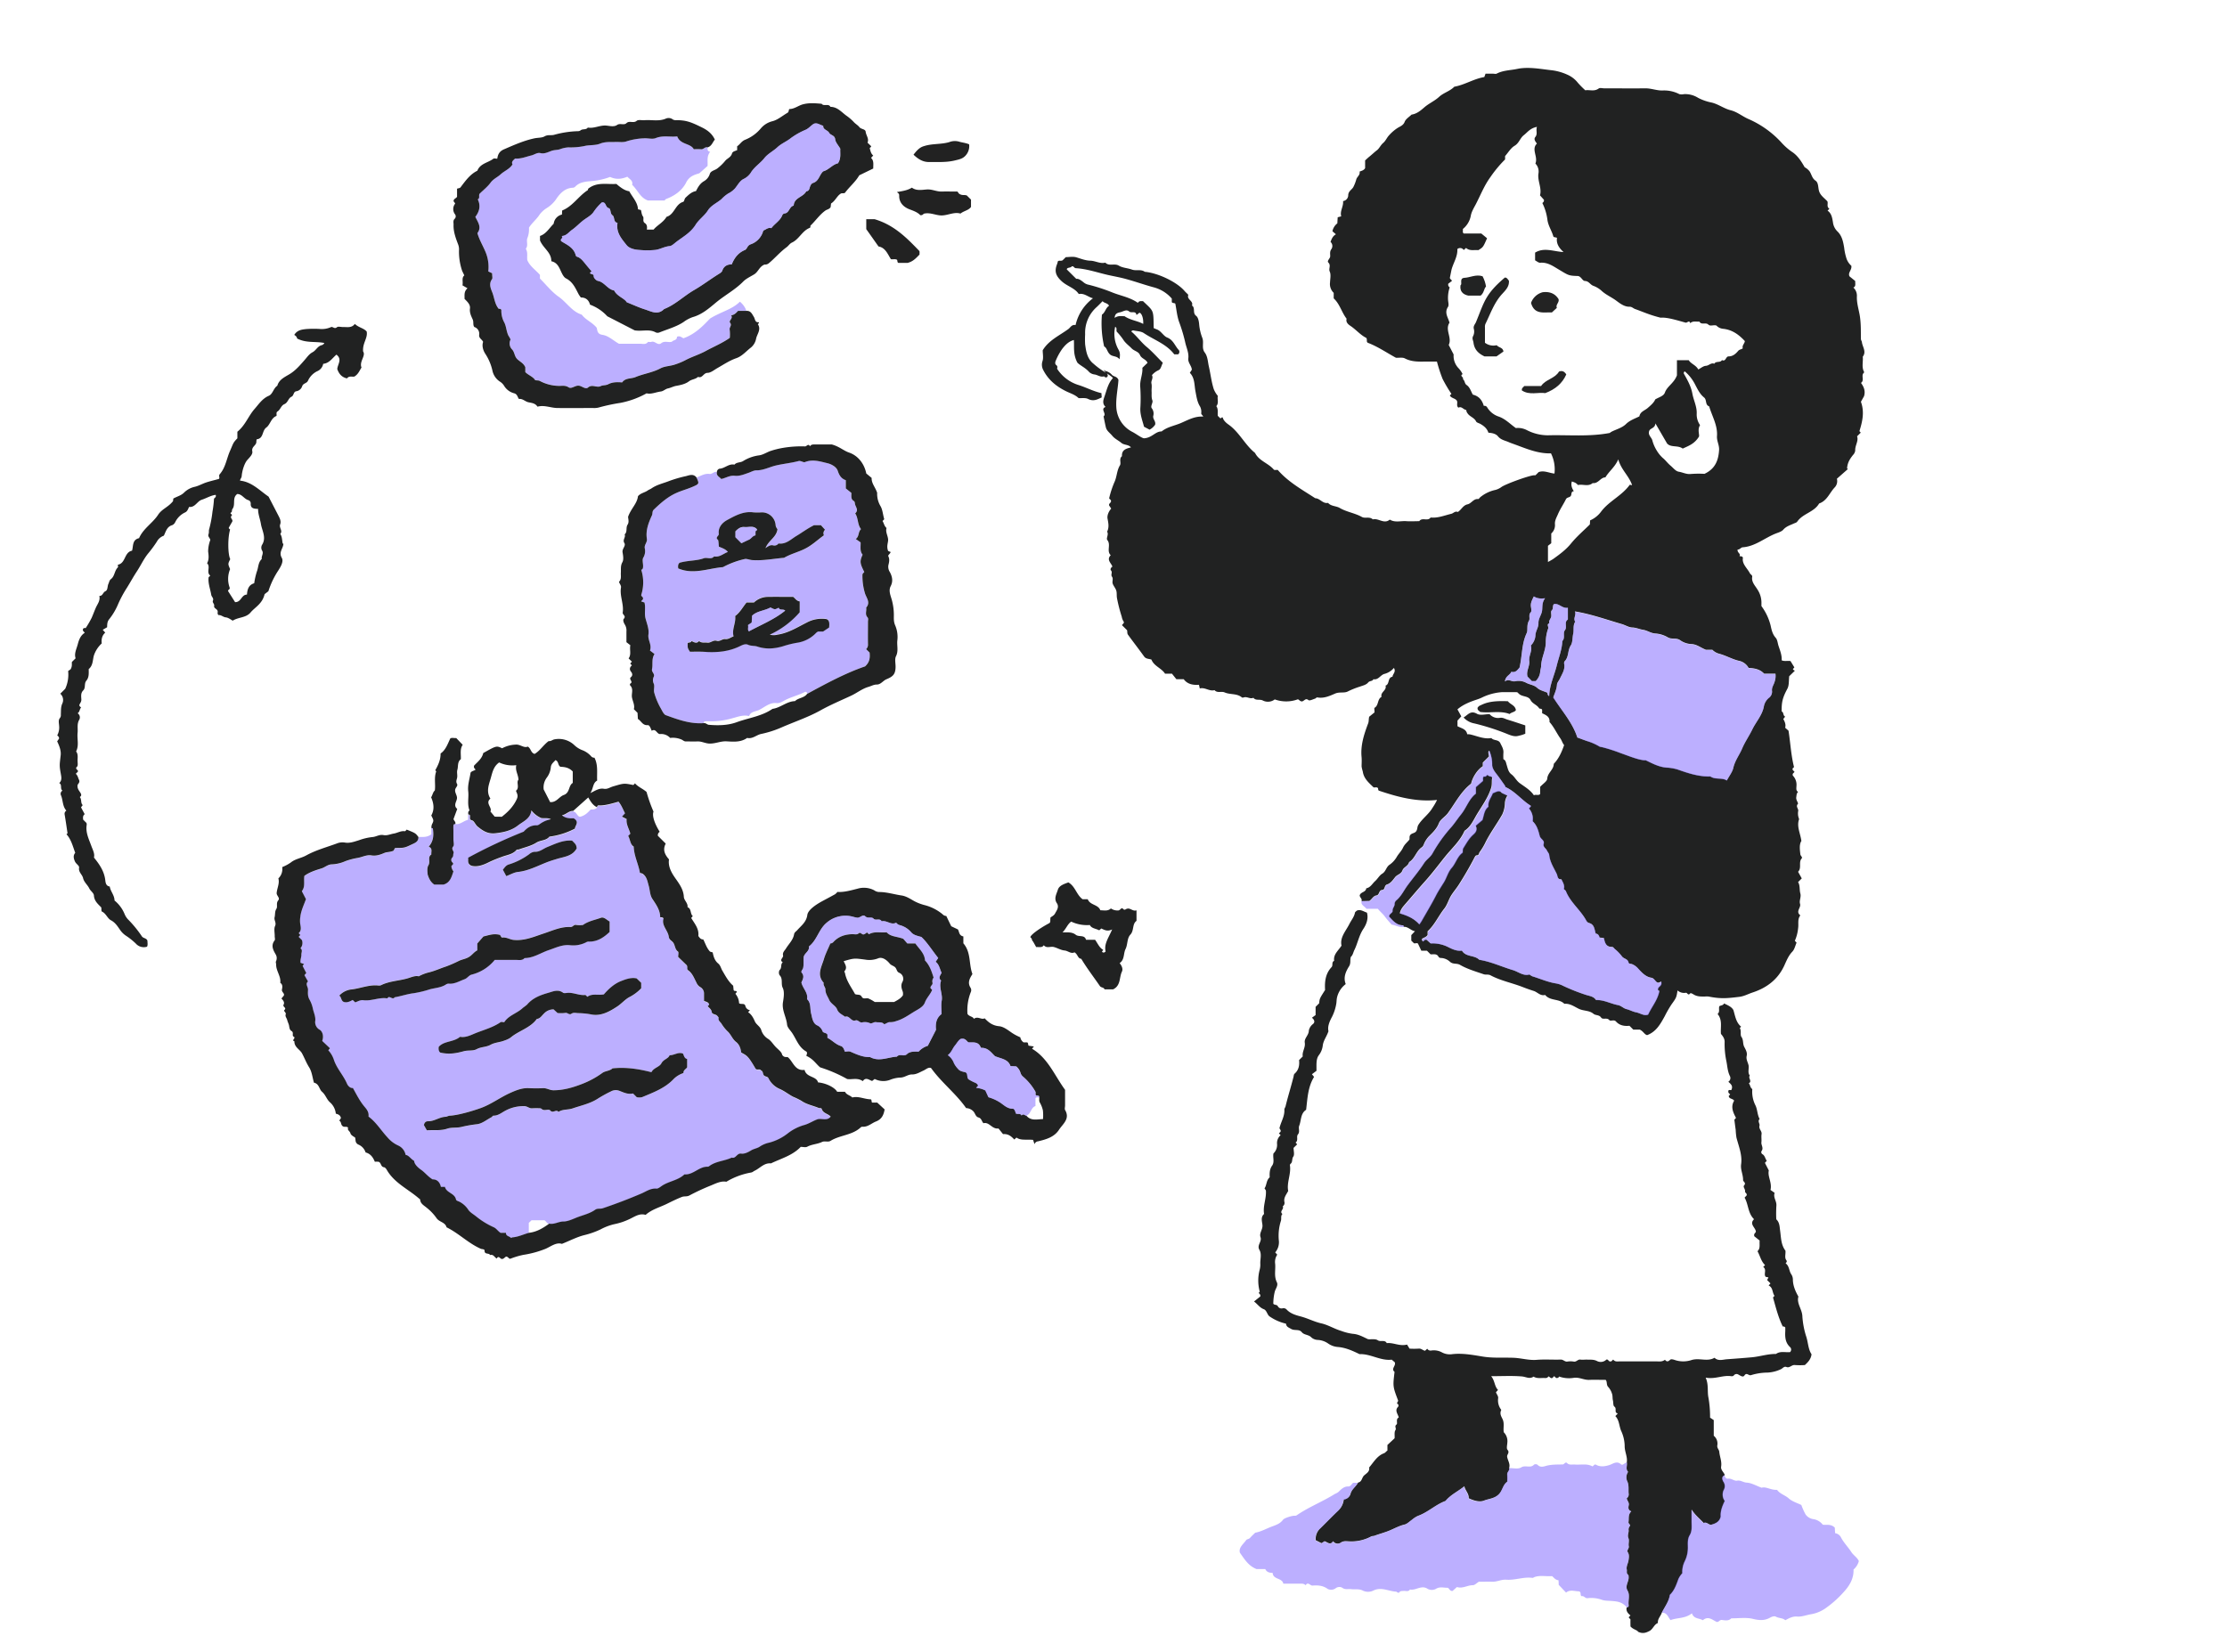
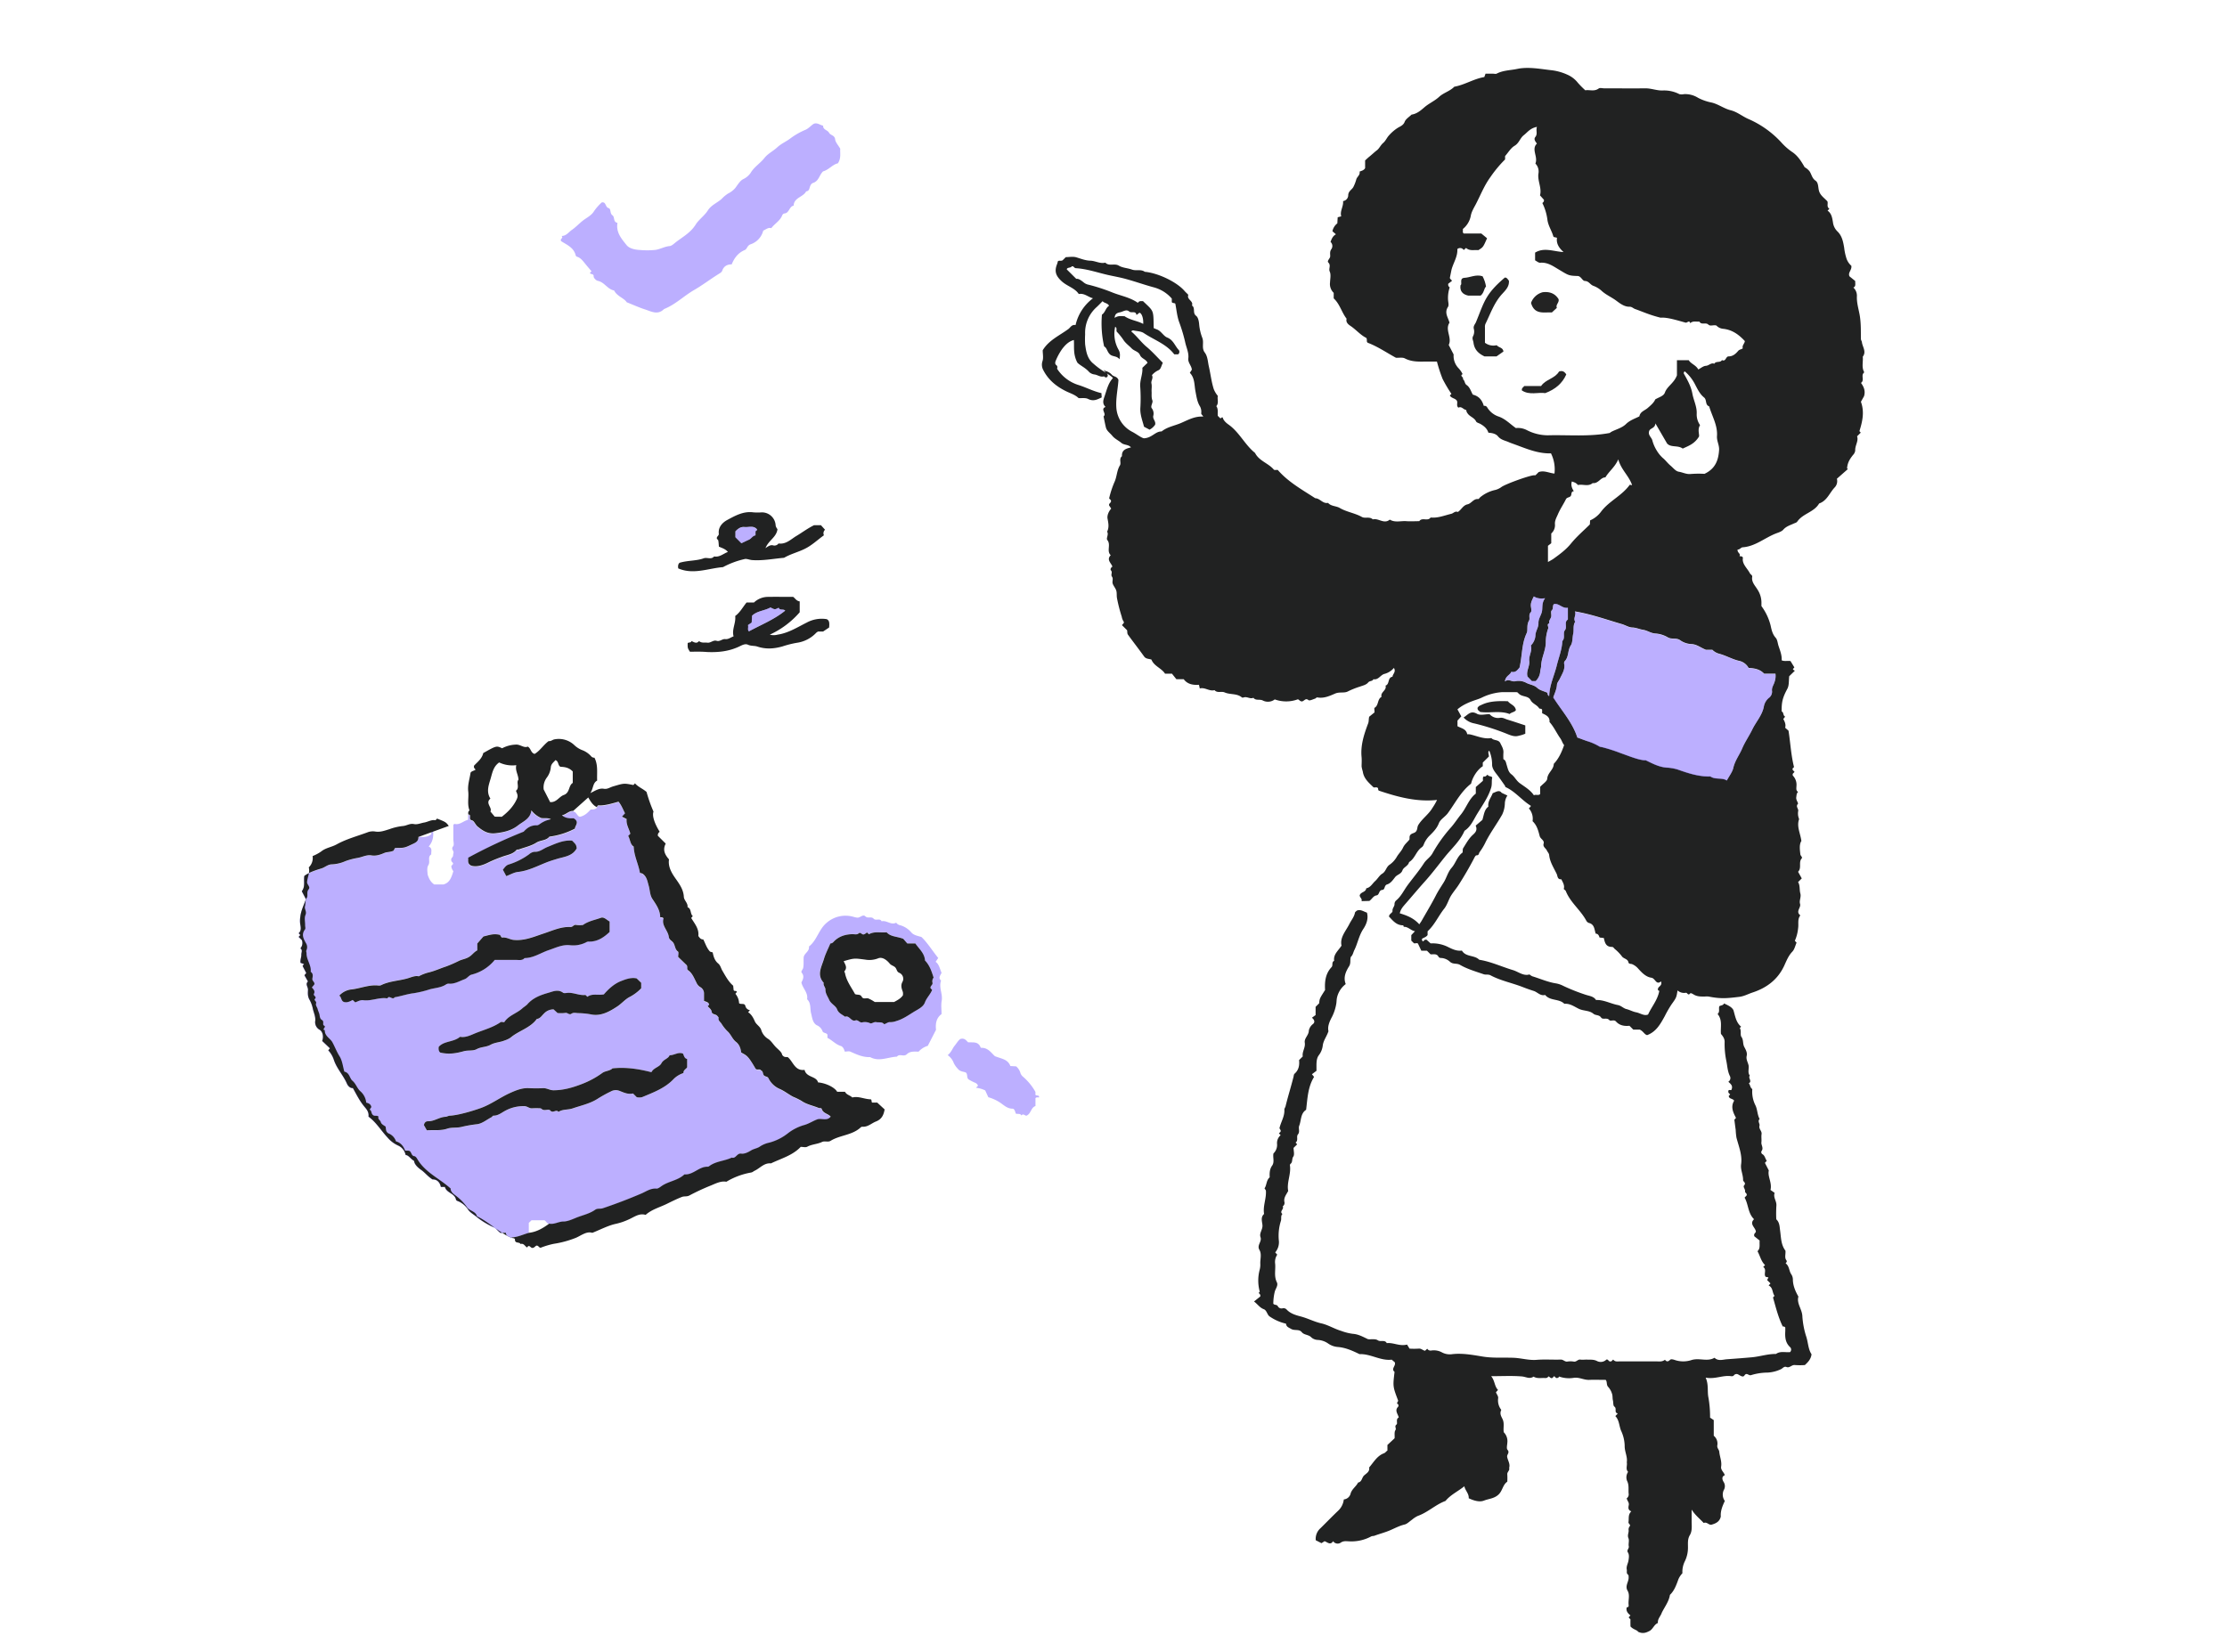
<svg xmlns="http://www.w3.org/2000/svg" width="256" height="190" fill="none">
  <path d="M156.512 103.617c.099-.272-.195-.422-.212-.65.091-.422.716-.357.75-.826.496-.088.699-.54 1.026-.831.29-.258.485-.646.805-.845.424-.247.451-.737.822-1.013a2.81 2.81 0 0 0 .848-.904c.212-.378.549-.686.725-1.072.176-.387.498-.634.739-.933.043-.184-.029-.347.092-.518.171-.245.5-.194.678-.434.178-.241.106-.49.26-.744.452-.732 1.189-1.21 1.622-1.957.198-.29.375-.595.527-.912-2.331.254-4.507-.337-6.654-1.055-.157-.042-.085-.211-.151-.319-.156-.144-.345-.017-.502-.078-.53-.524-1.119-.99-1.231-1.82a4.076 4.076 0 0 1-.136-.566c0-.35.028-.705 0-1.055-.14-1.379.278-2.654.753-3.908.093-.247.046-.469.12-.766l.613-.498c0-.26-.051-.49 0-.524.498-.285.303-.994.807-1.267-.169-.542.636-.74.456-1.287.5-.159.212-.938.803-1.022.019-.321.439-.551.161-1.014-.288.347-.682.591-1.121.697-.445.144-.672.712-1.233.602-.108.26-.424.16-.594.365-.235.294-.612.357-.958.486a9.448 9.448 0 0 0-1.362.542c-.424.239-.975.036-1.484.256-.635.276-1.295.58-2.034.447-.127-.023-.174.104-.263.131-.258.084-.653.28-.771.177-.38-.327-.528.237-.848.136-.172-.058-.261-.212-.375-.229a3.86 3.86 0 0 1-2.653.011 1.29 1.29 0 0 1-1.344.14c-.375-.212-.835.044-1.11-.328-.375.18-.734-.173-1.111-.04-.061.021-.165.034-.212 0-.576-.488-1.35-.295-1.985-.576-.367-.163-.848.11-1.16-.262-.604.169-1.097-.359-1.695-.192-.036-.16-.057-.258-.095-.422-.67.048-1.327-.06-1.751-.644h-.847a59.14 59.14 0 0 1-.505-.634h-.797c-.411-.648-1.271-.86-1.566-1.623-.313-.103-.636-.061-.847-.363-.602-.845-1.249-1.664-1.855-2.506-.089-.123-.063-.325-.091-.498-.191-.192-.392-.39-.593-.591.091-.131.309-.273.186-.423a1.444 1.444 0 0 1-.212-.55 18.06 18.06 0 0 1-.54-2.099c-.066-.31 0-.62-.091-.906-.091-.285-.303-.509-.403-.78-.099-.273.095-.56-.085-.81-.18-.249.1-.493-.123-.73-.106-.11 0-.33.172-.433-.146-.422-.712-.787-.195-1.309-.511-.485.053-1.2-.39-1.743-.171-.211.191-.634-.025-.965.254-.505.142-.986.046-1.52-.061-.342.136-.823.424-1.132l-.237-.358c-.07-.24.212-.288.212-.49.032-.157-.144-.211-.212-.334.151-.66.364-1.306.636-1.927.262-.602.245-1.28.604-1.862.176-.29-.142-.762.235-1.056-.049-.732.485-.878 1.034-1.009-.284-.359-.786-.247-1.108-.523-.322-.277-.753-.459-1.041-.815-.254-.317-.636-.55-.735-.963-.1-.414-.18-.844-.267-1.267.4-.306-.424-.844.231-1.085-.392-.367-.272-.78-.138-1.16.261-.736.409-1.525.96-2.135.036-.04 0-.138-.79-.634-.458-.565-.24-.24.055-.181.256.078.484.229.657.433.212.21.578.154.735.565-.057 1.001-.314 2.078-.242 3.184a3.373 3.373 0 0 0 1.774 2.761c.553.281 1.039.693 1.399.773.941-.047 1.297-.804 2.03-.788.659-.53 1.483-.65 2.24-.975.816-.354 1.596-.798 2.543-.732-.074-.197-.258-.235-.225-.423a1.288 1.288 0 0 0-.211-.86c-.274-.508-.344-1.056-.452-1.614-.144-.728-.063-1.543-.65-2.138.093-.144.163-.25.233-.353-.03-.469-.469-.804-.407-1.31.076-.615-.199-1.173-.337-1.755a18.478 18.478 0 0 0-.691-2.35c-.267-.699-.324-1.478-.468-2.19-.149-.103-.323-.027-.403-.179v-.399a4.13 4.13 0 0 0-2.119-1.306c-1.073-.292-2.119-.668-3.2-.96-.676-.185-1.357-.299-2.033-.453-1.227-.28-2.422-.705-3.693-.777-.18-.01-.231-.274-.452-.21-.135.21-.532.088-.578.348l1.097 1.091c.255-.057.583.188.891.441.159.12.345.201.542.237.888.223 1.759.505 2.609.844 1.011.422 2.119.583 3.039 1.237.157-.268.385-.185.587-.198 1.271 1.22 1.191.948 1.229 3.101.119.049.239.104.36.148.507.19.755.76 1.197.937.725.29.888.992 1.35 1.461a.368.368 0 0 1-.095.469h-.449c-.888-1.178-2.31-1.649-3.501-2.443-.31-.21-.757-.21-1.142-.295a.25.25 0 0 0-.295.114c.636.523 1.111 1.222 1.759 1.762.648.54 1.25 1.223 1.867 1.837-.176.32-.212.743-.521.861a2.139 2.139 0 0 0-.731.56c.188.36-.13.633-.058.952.072.319 0 .633.019.944.019.31-.044.66.092 1.013.093.245-.259.67-.07.9a.988.988 0 0 1 .167.877c-.07.383.328.613.212 1.016-.162.237-.38.431-.636.564l-.636-.338c-.184-.707-.462-1.39-.423-2.145a18.46 18.46 0 0 0-.011-2.422c-.072-.77.305-1.465.244-2.208l.595-.572c-.174-.422-.695-.47-.877-.908-.163-.397-.666-.45-.95-.75-.284-.299-.716-.603-.949-.98-.23-.34-.489-.66-.776-.955-.059-.234.07-.422-.171-.549a3.705 3.705 0 0 0 .388 2.633c.192.346.186.616.116 1.1-.339-.423-.801-.27-1.119-.575-.318-.304-.335-.755-.65-.897-.275-1.2-.36-2.434-.255-3.66.388-.258.424-.782.818-1.016-.152-.33-.546-.287-.741-.532-.225.224-.441.454-.674.67a3.95 3.95 0 0 0-1.335 3.139c-.022.385-.022.771 0 1.156.112.83.241 1.66.97 2.236.433.383.902.724 1.401 1.018.466.249.136.793-.195.422-.398.13-.714-.152-1.074-.211a1.123 1.123 0 0 1-.621-.264c-.45-.532-1.119-.798-1.38-1.113-.506-.975-.337-1.777-.396-2.59-.613.165-1.005.593-1.342 1.028a6.837 6.837 0 0 0-.748 1.372c-.055.123-.108.363.066.486.222.16.08.388.097.422a4.511 4.511 0 0 0 2.499 1.881c.875.283 1.695.718 2.6.923 0 .158.017.293.028.49-.492.23-.941.493-1.56.179-.309-.159-.744-.074-1.096-.1-.423-.409-.991-.56-1.483-.81-1.094-.545-1.998-1.292-2.558-2.377a1.294 1.294 0 0 1-.112-1.056c.131-.378.027-.834.027-1.254.697-1.163 1.929-1.689 2.967-2.457.212-.16.373-.532.81-.443a5.306 5.306 0 0 1 2.004-3.08c-.58-.142-.97-.608-1.636-.49-.459-.701-1.343-.891-1.975-1.478-.631-.587-.873-1.104-.508-1.987.031-.095.057-.192.076-.29.146-.15.339 0 .553-.125l.363-.361c.373 0 .818-.091 1.201.02.54.161 1.06.376 1.632.39.572.012 1.112.377 1.712.223.424.45 1.06.044 1.554.346.438.264 1.002.268 1.5.45.498.181 1.028-.072 1.483.257 1.545.138 3.713 1.19 4.582 2.22.115.132.248.248.373.373.015.03.049.065.04.086-.186.518.636.678.424 1.197.424.279.038.857.483 1.191.238.177.32.646.348.992a5.77 5.77 0 0 0 .362 1.543c.212.55-.114 1.155.28 1.679.35.466.343 1.055.471 1.602.197.864.292 1.75.563 2.605.114.285.273.55.471.783-.094.376.144.815-.176 1.178.254.349.123.765.171 1.115l.253.251c.144.1.129-.114.311-.067.07.323.36.6.668.817 1.246.88 1.875 2.322 3.049 3.264.46.924 1.532 1.17 2.158 1.916.061.074.265.028.455.04 1.183 1.369 2.781 2.261 4.309 3.25.551.014.868.662 1.47.536.356.407.922.337 1.344.584.797.467 1.733.581 2.543 1.033.377.21.894-.078 1.257.28.652-.179 1.294.59 1.951.026.609.371 1.272.13 1.908.18.489.035.987 0 1.483 0 .324-.48.981.056 1.306-.423.83.09 1.585-.238 2.367-.422.258-.06.447-.355.754-.211.413-.245.591-.767 1.121-.88.452-.1.683-.67 1.234-.608.067 0 .146-.14.228-.212a4.12 4.12 0 0 1 1.766-.844c.253-.072.49-.19.699-.348.536-.353 3.056-1.267 3.683-1.328h.197l.371-.37c.636-.221 1.198.114 1.816.171a4.123 4.123 0 0 0-.402-2.322c-1.556.047-2.923-.585-4.319-1.085-.18-.066-.373-.13-.547-.211-.424-.184-.89-.251-1.221-.657-.245-.302-.671-.395-1.106-.422-.152-.481-.494-.762-.913-1.005-.17-.099-.437-.15-.502-.29-.212-.449-.738-.546-.988-.943a.601.601 0 0 1-.136-.371c-.334-.034-.536-.471-.913-.27-.276-.248-.04-.562-.176-.803-.197-.297-.636-.266-.805-.6l.184-.183a16.476 16.476 0 0 1-1.019-1.723 18.075 18.075 0 0 1-.649-1.99h-1.394c-.784.012-1.549.02-2.287-.364-.279-.145-.684-.056-1.03-.076-1.059-.576-2.055-1.266-3.198-1.707-.258-.098-.061-.353-.211-.577-.653-.314-1.151-.926-1.791-1.36-.274-.185-.587-.421-.471-.844-.572-.732-.775-1.689-1.483-2.34v-.634a1.407 1.407 0 0 1-.424-1.195c.017-.422.127-.9-.032-1.25s.172-.705-.159-1.037c-.199-.21.212-.451.212-.738 0-.288-.061-.518.123-.794a.633.633 0 0 0-.085-.844c.123-.34.253-.676.619-.877l-.402-.35c.072-.36.273-.683.565-.908.013-.239.026-.475.041-.7l.407-.106c-.181-.602.277-1.132.211-1.753a.688.688 0 0 0 .592-.671c.012-.481.407-.623.583-.935.149-.29.267-.597.351-.912.085-.28.46-.49.371-.874.257-.097.496-.15.636-.397v-.887c.153-.137.328-.308.519-.46.288-.232.553-.494.848-.716.252-.185.424-.595.71-.834.286-.238.424-.614.678-.88a4.827 4.827 0 0 1 1.007-.861c.26-.159.635-.279.786-.688.125-.33.519-.558.788-.828.598-.087 1.034-.454 1.46-.825.534-.467 1.193-.737 1.729-1.233.49-.454 1.23-.634 1.728-1.15 1.201-.212 2.246-.915 3.45-1.111l.14-.387h.847c.14 0 .31.051.424 0 .699-.371 1.473-.38 2.223-.521.191-.036.39-.08.587-.101 1.219-.135 2.416.11 3.616.238a6.111 6.111 0 0 1 1.695.492c.474.203.89.52 1.21.923.271.31.562.604.869.88.477-.09 1.023.175 1.543-.211.139-.1.423-.015.635-.015 1.588 0 3.179.013 4.764 0 .689 0 1.323.29 2.031.243a3.826 3.826 0 0 1 1.839.424c.172.04.351.04.523 0a2.785 2.785 0 0 1 1.626.422 5.793 5.793 0 0 0 1.572.547c.77.188 1.414.695 2.173.883.758.188 1.333.692 2.021.996a11.22 11.22 0 0 1 3.842 2.745c.367.407.782.769 1.236 1.076.578.387.992.992 1.407 1.733.211.114.398.268.551.452.25.349.28.809.697 1.092.356.24.286.779.405 1.188.146.513.612.81.964 1.195.102.266-.127.633.229.845l-.212.225c.466.313.536.845.617 1.316.043.398.221.77.504 1.055.545.513.672 1.197.789 1.89.048.43.141.854.275 1.266.111.312.3.59.549.809.083.498-.424.77-.212 1.216l.655.532c0 .365.089.633-.212.754a1.273 1.273 0 0 1 .407 1.007c-.028.667.148 1.291.273 1.912.212.992.178 1.98.187 2.975 0 .143.101.266.114.37.062.559.551 1.101.1 1.688.059.547-.127 1.113.099 1.645.039.09.106.128 0 .23-.309.319.125.844-.303 1.138.327.45.539.928.348 1.536l-.356.634c.424 1.15.184 2.246-.172 3.378l.155.17-.424.423c.195.55-.252 1.055-.212 1.642a.935.935 0 0 1-.263.515c-.447.57-.614.917-.678 1.52 0 .022.047.049.091.093l-1.258 1.109a1.058 1.058 0 0 1-.225.969c-.61.622-.892 1.564-1.818 1.876-.575 1.005-1.867 1.149-2.507 2.076-.102.145-.278.166-.424.238-.424.194-.867.321-1.202.712-.186.21-.578.323-.862.434-1.272.503-2.355 1.478-3.796 1.578-.212.016-.345.297-.574.246-.083.391.396.465.212.765.176.055.299-.028.396.19-.142.705.483 1.178.799 1.784.074.145.299.21.265.422-.098.593.347 1.015.595 1.433a2.74 2.74 0 0 1 .467 1.609v.312c.489.661.846 1.41 1.049 2.206.116.524.212 1.018.599 1.449.197.226.212.606.316.916.172.536.396 1.055.365 1.663.324.144.682.026 1.013.085l.443.726-.168.2c.032.123.231.153.212.2l-.636.618c-.065.633 0 1.055-.231 1.477-.557 1.041-.65 1.556-.635 2.574.262.108.129.466.4.595l-.212.273c.151.285.326.62.212 1.004l.386.34c.222 1.385.277 2.76.635 4.189-.014.04-.237.114-.152.323l.212.224-.212.225c0 .077-.015.17.023.212a1.507 1.507 0 0 1 .405 1.207c0 .234-.078.498.189.659-.189.175-.174.405-.212.633-.041.304.265.659.197.735-.288.314.055.538.034.798a1.65 1.65 0 0 0 .048.819c.092.188 0 .243-.019.388-.148.75.212 1.427.333 2.266-.263.405-.182.992-.116 1.562.014.126.269.319.158.439-.406.45.026 1.102-.423 1.543l.423.762-.423.423c.245.384.139.878.26 1.306.121.429-.154.805-.032 1.206.134.433-.551.867.032 1.317-.356.446-.174.98-.256 1.478a4.736 4.736 0 0 1-.377 1.446l.199.211c-.153.342-.233.773-.488 1.037-.457.475-.68 1.07-.938 1.627-.746 1.607-2.045 2.551-3.654 3.076-.489.161-.939.422-1.502.492-1.397.169-2.12.247-3.537-.036a2.501 2.501 0 0 0-.424 0c-.405 0-.801.021-1.198-.183-.133-.07-.411-.273-.493-.171-.25.31-.316-.121-.5-.076a1.132 1.132 0 0 1-.95-.271c-.125.809-.133.83-.687 1.601-.287.437-.549.891-.782 1.359-.476.861-.966 1.786-2.025 2.179-.318-.072-.424-.439-.848-.634h-.744l-.441-.441c-.563.057-1.129-.019-1.549-.494-.235-.262-.621.015-.769-.162-.284-.334-.742 0-.941-.29-.229-.342-.636-.221-.886-.439-.479-.399-1.125-.302-1.672-.565-.547-.264-1.028-.634-1.664-.575-.591-.595-1.566-.329-2.148-.948-.024-.025-.056-.076-.072-.069-.539.139-.861-.317-1.295-.46a21.062 21.062 0 0 1-1.2-.423c-1.244-.494-2.581-.743-3.768-1.374-.279-.148-.536-.038-.794-.127-.927-.319-1.88-.595-2.724-1.081-.375-.211-.79-.035-1.142-.346a1.635 1.635 0 0 0-.968-.439c-.151 0-.284-.019-.361-.154-.212-.397-.612-.236-.915-.277-.146-.145-.269-.27-.407-.405h-.648l-.386-.819c-.11-.11-.297 0-.462-.038l-.307-.306v-.634l.423-.451c-.481-.068-.779-.532-1.286-.501-.025-.059-.051-.173-.076-.173-.78 0-1.189-.555-1.628-1.011.036-.34.424-.422.409-.633-.032-.315.212-.501.229-.76a.569.569 0 0 1 .184-.454c.562-.458.863-1.115 1.272-1.689.636-.868 1.344-1.689 1.922-2.586.282-.441.74-.693.988-1.15a16.954 16.954 0 0 1 2.159-3.015c.394-.454.721-.97 1.102-1.438.636-.777.911-1.792 1.719-2.409v-.758l.811-.709c.036-.196-.067-.388.115-.517.212.084.294-.123.436-.197.085.245.386.123.53.323-.102.374 0 .762-.131 1.189-.346 1.123-1.03 2.046-1.619 3.021-.411.68-.725 1.459-1.441 1.921-.498 1.167-1.458 2.01-2.23 2.968-.771.959-1.504 1.943-2.331 2.863-.744.83-1.464 1.689-2.197 2.533-.289.332-.581.634-.683 1.126.82.249 1.592.54 2.244 1.266.125-.19.212-.304.276-.422.551-.967 1.129-1.921 1.636-2.911.271-.53.604-1.016.913-1.518.31-.503.46-1.159.884-1.64.485-.554.655-1.333 1.259-1.755.055-.21-.019-.36.091-.536.343-.538.636-1.1 1.129-1.537.282-.253.513-.536.293-1.03l.769-.657c.193-.608.212-1.167.689-1.526-.095-.614.328-1.056.5-1.547.396-.14.748-.423 1.028-.04l.661.308a1.839 1.839 0 0 0-.292.844 3.215 3.215 0 0 1-.306 1.343c-.595 1.055-1.328 2.03-1.886 3.122-.194.42-.431.818-.705 1.19-.111.14-.049.385-.371.38-.117 0-.238.28-.335.465a40.594 40.594 0 0 1-1.683 2.89c-.269.423-.606.817-.871 1.231-.311.484-.453 1.092-.82 1.552-.669.844-1.093 1.853-1.907 2.594v.433c-.14.211-.375.279-.583.391-.119.067-.066.245.055.346.108-.076.163-.239.407-.199l.471.423a3.975 3.975 0 0 1 2.059.443c.503.245.965.458 1.535.382.451.769 1.445.492 1.994 1.056 1.339.211 2.562.796 3.846 1.18.659.196 1.238.724 1.927.506.097.084.205.155.32.212.907.274 1.784.671 2.721.819.296.051.582.148.847.287.826.389 1.676.727 2.543 1.011.424.15.939.171 1.219.614.901-.04 1.674.423 2.515.579.393.076.636.38.973.46.39.095.733.3 1.119.372.475.088.911.453 1.378.257.423-.929 1.089-1.653 1.292-2.723 0 0-.195-.026-.161-.194 0-.328.545-.366.354-.891-.574.466-.636-.353-1.11-.423-.613-.09-1.06-.548-1.484-1.015a1.925 1.925 0 0 0-.724-.545c-.138-.055-.386 0-.424-.211-.083-.422-.57-.395-.772-.715a4.815 4.815 0 0 0-.811-.828c-.096-.089-.149-.232-.327-.23-.688 0-.807-.5-.919-1.024l-.494-.055c-.072-.23-.157-.435-.439-.443-.165-.479-.125-1.083-.807-1.239a.587.587 0 0 1-.297-.292c-.655-1.203-1.814-2.06-2.331-3.361-.036-.088-.144-.15-.24-.245.132-.422-.108-.76-.279-1.121-.462.053-.424-.39-.53-.608-.335-.703-.784-1.368-.867-2.172-.021-.211-.182-.344-.261-.523-.116-.264-.487-.408-.375-.796.113-.389-.362-.515-.455-.872-.153-.585-.303-1.223-.818-1.706a1.774 1.774 0 0 0-.424-1.465c.08-.106.297-.262.197-.323-1.022-.633-1.763-1.628-2.874-2.13-.044-.021-.046-.12-.082-.173-.308-.44-.613-.88-.943-1.307-.244-.313-.543-.705-.524-1.14a4.02 4.02 0 0 0-.328-1.567c-.212.148-.034.395-.041.67l-.703.698v.423c-.574.342-1.168 1.211-1.344 1.999-1.159.893-1.816 2.22-2.672 3.392-.312.423-.848.7-1.03 1.153-.248.648-.706 1.07-1.159 1.524a3.094 3.094 0 0 0-.46.655c-.115.196-.134.445-.356.597-.636.433-.774 1.294-1.45 1.7-.099.447-.635.578-.763.948-.158.443-.606.477-.847.787-.242.31-.507.709-.914.83-.366.109-.212.616-.559.633-.424.032-.305.581-.672.633-.366.053-.515.442-.816.634l-.896.025Zm20.164-89.028c-.784.146-1.096.634-1.517.959-.422.325-.534.914-1.06 1.218-.424.253-.718.766-1.085 1.18v.386a13.975 13.975 0 0 0-1.695 2.042c-.706.969-1.13 2.067-1.67 3.111-.225.423-.5.87-.579 1.337a2.558 2.558 0 0 1-.915 1.51c.044.179-.074.369.101.517h2.024l.661.546c-.451 1.03-.451 1.03-1.006 1.37-.458-.059-.988.127-1.405-.257l-.276.24a.477.477 0 0 0-.337-.223.486.486 0 0 0-.39.112c.047.863-.455 1.57-.669 2.36l-.185.908c-.029.173.14.21.238.388l-.424.327a.373.373 0 0 0 .161.422 3.795 3.795 0 0 0-.184 1.518c.027.243.101.556-.013.727-.458.686.032 1.239.172 1.82-.551.816.32 1.707-.089 2.558l.565 1.092a2.04 2.04 0 0 0 .541 1.555c.201.208.368.447.491.708-.396.21.195.373.03.576.237.16.182.5.424.67.407.274.506.763.725 1.112.729.177 1.072.665 1.259 1.296a.345.345 0 0 1 .375.146c.297.508.77.89 1.33 1.076.793.277 1.323.872 1.982 1.324.439-.047.881.038 1.271.243a5.318 5.318 0 0 0 2.402.589c2.365-.062 4.742.183 7.114-.268.071-.056.146-.106.224-.152.556-.279 1.191-.433 1.643-.872.451-.44 1.011-.62 1.542-.885.092-.547.611-.663.954-.962.343-.3.725-.621.867-.986.441-.27.962-.372 1.112-.79.267-.745 1.035-1.056 1.384-1.98v-1.742h1.357c.245.422.832.557 1.095 1.07.291-.15.575-.405.871-.422.356-.017.598-.395.971-.238.193-.35.686-.076.881-.422.458.223.424-.423.759-.423.502 0 .822-.302 1.104-.633.151-.18.369-.163.532-.298-.112-.327.212-.544.235-.831-.693-.75-1.458-1.305-2.502-1.413a1.19 1.19 0 0 1-.763-.371c-.322-.114-.698.118-.929-.11-.307-.302-.801.086-1.027-.346-.361.033-.753-.108-1.06.185-.102-.41-.343-.016-.532-.067-1.06-.29-2.136-.633-2.867-.566-1.255-.306-2.083-.697-2.942-1-.212-.075-.356-.267-.635-.26-.581.01-1.06-.353-1.501-.682-.559-.422-1.225-.69-1.744-1.182a2.93 2.93 0 0 0-.928-.547c-.356-.135-.498-.536-.947-.551-.291 0-.424-.511-.801-.572-1.109-.032-1.083-.076-2.221-.752-.636-.378-1.272-.844-2.12-.773-.192.017-.407-.183-.591-.274v-.889c1.036-.633 2.075-.141 3.272-.063-.587-.528-.848-1.037-.756-1.636-.183-.097-.38-.028-.424-.182-.178-.633-.56-1.167-.668-1.839a6.069 6.069 0 0 0-.587-1.978c.062-.082.212-.139.178-.38-.116-.13-.271-.306-.451-.504.235-.861-.314-1.668-.176-2.534a1.308 1.308 0 0 0-.354-1.127c.333-.791-.506-1.632.176-2.297-.197-.257-.392-.51-.178-.764.286-.36.034-.722.18-1.155Zm4.643 70.212c.45.16.871.335 1.31.464a6.05 6.05 0 0 1 1.244.572c.093.035.191.057.29.066.729.186 1.446.417 2.147.69.896.31 2.193.857 2.876.817.792.388 1.502.768 2.369.844.431.019.858.09 1.272.212 1.197.422 2.39.825 3.683.808.036 0 .08-.015.106 0 .589.403 1.326.093 1.888.465.28-.528.636-.965.748-1.455.184-.826.699-1.478 1.015-2.22.333-.788.827-1.479 1.195-2.25.424-.844 1.087-1.561 1.291-2.533a1.66 1.66 0 0 1 .578-1.032.884.884 0 0 0 .285-.341.886.886 0 0 0 .086-.436c-.068-.422.195-.722.286-1.055.109-.305.146-.631.106-.953h-1.297c-.476-.51-1.093-.633-1.788-.665a1.643 1.643 0 0 0-.996-.791c-.848-.177-1.583-.633-2.403-.845a1.678 1.678 0 0 1-.77-.451h-.737c-.611-.239-1.028-.621-1.645-.655a2.415 2.415 0 0 1-1.288-.422c-.454-.353-.977-.074-1.456-.355-.423-.25-.898-.4-1.388-.437-.538-.02-.95-.348-1.418-.422-.424-.059-.826-.262-1.271-.272-.403-.01-.795-.275-1.202-.393-1.759-.505-3.48-1.138-5.398-1.457.197.423-.228.784.039 1.189-.289.422-.128.933-.231 1.385-.104.452-.051.994-.284 1.347-.378.574-.2 1.328-.713 1.826a.395.395 0 0 0-.038.293c.119.65-.248 1.157-.493 1.69-.106.236-.327.457-.339.696-.034.544-.276 1.013-.424 1.465.979 1.547 2.204 2.875 2.765 4.61Zm-4.274 5.672c.337-.367.792-.633.814-.933.046-.692.748-1.04.75-1.708.583-.612.913-1.364 1.193-2.16-.187-.21-.257-.506-.424-.755-.441-.617-.746-1.326-1.259-1.9.057-.612-.405-.798-.847-1.007v-.4c-.075-.174-.291-.08-.348-.174-.246-.402-.752-.505-.983-.944-.257-.486-.909-.357-1.293-.68-.081-.067-.15-.148-.227-.211a.745.745 0 0 0-.099-.013h-1.696a6.217 6.217 0 0 0-2.193.579c-.205.103-.418.19-.636.261-.818.269-1.613.579-2.259 1.136l.443.805-.439.485v.648c.45.25 1.007.306 1.119.923.103-.004.206.001.307.015.819.177 1.596.574 2.471.422.263.331.814.135 1.03.593.172.363.395.692.35 1.123a6.65 6.65 0 0 0 0 .72c.278.118.303.422.362.604.136.422.195.861.562 1.133.367.273.549.704.93.995.566.422 1.223.779 1.653 1.414.238-.135.503.072.721-.143l-.002-.828Zm3.867-33.989c-.354.026-.212.342-.347.54-.136.2-.424.13-.558.38-.288.585-.667 1.13-.921 1.728-.149.352-.367.707-.342 1.12a1.273 1.273 0 0 1-.423 1.09v1.119l-.378.297v1.865c.24-.142.447-.241.636-.374.723-.524 1.433-1.04 2.013-1.754.657-.809 1.467-1.497 2.168-2.194.013-.21.019-.344.026-.464a3.152 3.152 0 0 0 1.284-1.035c.907-1.193 2.373-1.809 3.259-3.04.049-.067.276.078.276-.014-.388-1.084-1.251-1.734-1.579-2.93-.386.897-1.06 1.36-1.483 2.075-.547-.02-.812.745-1.461.652-.521.447-1.142.088-1.68.226-.269-.254-.269-.254-.71-.412-.121.374-.036.716.22 1.117v.008Zm12.76-13.781a.211.211 0 0 0-.083.306c.407.712.804 1.438.952 2.24.148.802.54 1.511.5 2.322-.019.468.117.93.386 1.313-.331.528-.043 1.08-.127 1.324-.534.855-1.219 1.066-1.865 1.372-.568-.422-1.371-.086-1.806-.597l-1.335-2.3c-.042.552-.534.533-.689.813-.226.494.212.752.327 1.109.106.41.273.802.493 1.163.191.328.43.625.708.883.308.242.551.597.886.876.335.278.596.652.962.713.464.074.886.319 1.39.258a12.239 12.239 0 0 1 1.564-.015c1.253-.587 1.605-1.569 1.679-2.744.036-.564-.282-1.035-.242-1.6.089-1.227-.566-2.285-.898-3.414-.492-.171-.242-.75-.592-1.029-.474-.38-.743-.945-1.021-1.477a4.837 4.837 0 0 0-1.189-1.516Zm-17.697 31.519c.32-.32.509-.746.529-1.197.019-.482.361-.87.344-1.368-.017-.498.286-.87.392-1.305.114-.47-.057-.998.369-1.564-.575.08-.958 0-1.291-.211-.212.422-.401.775-.331 1.205.032.211.091.509-.015.612-.313.309-.055.706-.211.974-.212.359-.176.713-.193 1.08a.913.913 0 0 1-.089.385c-.577 1.235-.488 2.6-.812 3.948-.212.194-.4.603-.939.464-.138.378-.667.473-.733 1.112.441-.356.765.074 1.187-.023a1.85 1.85 0 0 1 1.284.19c.405.211.875.23 1.25.579.293.272.753.367 1.138.54.081.108 0 .28.227.395.04-1.267.589-2.36.877-3.536.227-.927.598-1.822.636-2.791.36-.361.036-.912.293-1.24.309-.392-.13-.932.343-1.234v-1.351c-.657.105-1.011-.545-1.596-.423-.212.193-.025.513-.273.74-.125.113 0 .47-.047.706-.046.237-.309.454-.212.756-.358.114-.059.4-.137.61a4.572 4.572 0 0 0-.272 1.567c0 .952-.517 1.794-.538 2.744 0 .188-.097.446-.108.676a1.711 1.711 0 0 1-.521 1.055h-.431l-.5-.517c-.186-.633.274-1.174.199-1.799-.074-.624.384-1.18.181-1.78Zm-44.559-36.978c.038-.665-.18-1.257-.441-1.284l-.332.26c-.094-.547-.56-.163-.848-.41-.326-.28-.678.02-1.03.093-.388.08-.6.194-.636.65.424-.295.82-.194 1.14-.192.691.465 1.475.52 2.147.883Z" fill="#212222" />
  <path d="M48.095 96.237c.492-.011.998.078 1.484-.315v-.741c.06.025.167.044.173.076.098.713.102 1.414-.472 2.081.466.193.26.575.297.902-.469.3-.08.823-.335 1.237-.212.334-.08.868-.091 1.056.19.633.44.941.765 1.165h1.06c.77-.211.932-.889 1.14-1.522a1.132 1.132 0 0 1-.234-.54c-.014-.19.384-.254.102-.497a.384.384 0 0 1-.088-.427c.02-.047.05-.09.088-.126.15-.152.08-.325.138-.475.104-.268-.32-.469-.034-.796.14-.158.025-.54.025-.819v-1.581a.163.163 0 0 1 .212-.167c.562.102.937-.355 1.484-.485v-.57c.464 0-.032.574.424.669.247.05.39.498.635.7.591.48 1.145.887 2.058.786.97-.108 1.846-.306 2.598-.897.604-.477 1.433-.764 1.539-1.74a2.84 2.84 0 0 0 1.131.885c.405.061.774-.049 1.12.145-.362.064-.708.193-1.022.38-.212.102-.407.33-.6.32-.744-.039-1.206.388-1.517.725-2.178.876-4.3 1.88-6.358 3.009.042.304-.133.692.384.92.678.17 1.392-.107 2.032-.422.472-.222.955-.42 1.448-.593.578-.23 1.237-.277 1.68-.788.087-.101.197-.04.288-.071.674-.245 1.407-.4 1.996-.775.488-.313 1.134-.211 1.516-.699a8.603 8.603 0 0 0 2.922-.918c.038-.374.564-.767-.14-1.191-.394.015-.905.034-1.343-.346.48-.074.786-.524 1.29-.498.394.074.469.582.77.622.608-.126.93-.519 1.237-.83.454-.016.454-.016.746-.21 0-.292.227-.212.382-.212.705-.027 1.373-.236 2.08-.432.338.399.516.895.747 1.338l-.348.384.538.26c-.076.665.286 1.146.424 1.689l-.248.264c.257.399.212.958.636 1.216.042 1.11.555 2.035.716 3.033.107.012.21.041.308.085.491.333.548.884.701 1.393.153.509.131 1.056.424 1.51.424.656.89 1.294.896 2.111.189 0 .293 0 .384.131-.26.817.515 1.374.608 2.123.038.294.259.404.424.564.322.315.227.845.636 1.127.097.068.015.395.015.611l.991.962c.127.237-.031.441.15.568.499.346.687.91.95 1.404.084.213.232.395.424.521a.844.844 0 0 1 .458.786v.813c.252.118.542.135.587.449l-.163.163c.167.211.404.342.46.654.055.313.47.237.635.452.064.076.17.175.155.245-.064.342.237.473.358.703.212.34.469.65.763.922.329.353.485.824.88 1.126.394.302.538.747.6 1.222.673.376.766.353 1.635 1.837.155.255.492-.021.649.226.229.092.195.342.288.513.13.236.443.137.56.382.265.55.722.987 1.286 1.228.549.241 1.006.621 1.52.891.33.136.651.292.961.469.606.422 1.331.542 1.99.823.115.051.31-.036.358.125.16.513.734.528 1.022.876-.439.553-1.06.116-1.562.321-.502.205-.918.462-1.439.633a5.496 5.496 0 0 0-1.93.969 5.892 5.892 0 0 1-2.09 1.056 3.153 3.153 0 0 0-1.091.441c-.306.226-.738.272-1.06.475-.322.203-.763.407-1.104.357-.52-.076-.619.616-1.1.458-.822.399-1.8.401-2.562.96-.053.038-.117.091-.174.089-1.015-.055-1.68.963-2.704.88-.735.712-1.806.775-2.62 1.339-.186.126-.423.314-.605.297-.653-.054-1.162.33-1.696.554a60.012 60.012 0 0 1-4.476 1.71c-.294.097-.584-.026-.88.181-.635.452-1.434.61-2.159.902-.485.196-.998.422-1.5.437-.557 0-1.045.365-1.604.242-.27-.036-.344-.327-.54-.422h-1.484c-.117.11-.212.211-.316.302v1.163c-.636.175-1.229.479-1.907.524-.049 0-.098.05-.144.078-.17-.23-.604-.186-.59-.595h-.612c-.307-.186-.468-.501-.807-.653a9.163 9.163 0 0 1-2.022-1.247c-.31-.252-.68-.452-.9-.777a2.676 2.676 0 0 0-.992-.895c-.15-.076-.382-.123-.407-.258-.144-.741-1.1-.754-1.272-1.455h-.466c-.12-.548-.456-.88-.962-.867-.54-.332-.848-.781-1.32-1.104-.35-.241-.778-.634-.793-1.022-.424-.237-.604-.646-.979-.684a1.486 1.486 0 0 0-.896-1.1 3.528 3.528 0 0 1-1.198-.925c-.73-.783-1.271-1.729-2.172-2.383.064-.446-.148-.777-.424-1.089-.566-.655-.937-1.432-1.369-2.192-.354.019-.589-.285-.69-.521-.425-.967-1.181-1.746-1.505-2.745a2.97 2.97 0 0 0-.636-1.076l.19-.233-.89-.844c.183-.473.077-1.056-.283-1.281a.992.992 0 0 1-.51-1.056c.04-.521-.213-.975-.3-1.465a3.614 3.614 0 0 0-.39-.988c-.212-.386-.16-.737-.148-1.094.013-.356-.348-.656 0-.952a76.77 76.77 0 0 1-.411-.726l.212-.243-.424-.823.167-.211-.4-.144c-.056-.342.106-.656.09-.946 0-.211.18-.525-.105-.717a.949.949 0 0 0 .167-.948l-.373-.372.195-.211-.19-.211c.355-.319.226-.741.173-1.085a2.903 2.903 0 0 1 .013-.779c.078-.735.411-1.377.648-2.052l-.474-.912c.424-.522.188-1.165.292-1.763.604-.445 1.31-.633 1.988-.863.405-.133.712-.467 1.191-.46.53-.026 1.05-.15 1.532-.368a8.054 8.054 0 0 1 1.43-.376c.524-.093 1.022-.384 1.569-.287.547.097 1.038-.095 1.483-.28.308-.131.6-.068 1.045-.252l.184-.32c1.126 0 1.117-.017 1.959-.423.404-.2.769-.357.741-.867Zm22.311 26.599c-.318.315-.814.277-1.15.524a10.18 10.18 0 0 1-2.332 1.267c-1.06.422-2.134.739-3.303.73-.424 0-.768-.26-1.183-.243-.528.028-1.057.028-1.585 0-.803-.055-1.483.233-2.208.551-1.166.52-2.185 1.307-3.391 1.742-.96.344-2.569.821-3.55.874-.171.011-.35.12-.468.125-.716.023-1.301.527-2.017.513-.289 0-.424.181-.482.439l.325.618c.777-.059 1.56.074 2.348-.192.494-.167 1.06-.065 1.606-.192.59-.141 1.187-.246 1.789-.315.612-.063 1.119-.515 1.67-.795.089-.045.159-.19.235-.188.538 0 .928-.336 1.356-.562a4.338 4.338 0 0 1 2.225-.532c.34.013.545.27.865.245a8.39 8.39 0 0 1 .952 0 .309.309 0 0 1 .171.091c.301.259.776-.066.975.164.314.368.69-.211.935.161.491-.329 1.09-.211 1.63-.403.955-.33 1.96-.537 2.83-1.079a14.264 14.264 0 0 1 1.545-.859 1.135 1.135 0 0 1 1.037-.07c.485.192.998.422 1.53.289.154.156.28.279.436.435.193.038.392.038.585 0 1.306-.559 2.662-1.043 3.664-2.111a2.862 2.862 0 0 1 1.115-.671c-.023-.349.345-.469.424-.667v-.942c-.324-.08-.36-.376-.469-.612-.536-.237-.987.175-1.547.179-.163.422-.705.475-.938.916-.234.442-.89.507-1.153 1.033-1.443-.374-2.893-.619-4.47-.456l-.002-.007Zm-3.39-16.483a3.3 3.3 0 0 1-.77-.013c-.294-.076-.381.247-.657.235-1.089-.055-2.074.411-3.07.741-1.149.377-2.242.874-3.508.741-.44-.045-.814-.336-1.284-.266-.095.014-.244-.309-.241-.307-.778-.198-1.291.043-1.908.176l-.712.81v.788c-.362.181-.57.5-.888.718-.388.268-.803.301-1.187.477-.494.249-1.002.471-1.521.665-.683.211-1.34.536-2.035.692a4.957 4.957 0 0 0-1.102.437c-.381-.108-.824.099-1.271.23-1.01.296-2.094.308-3.056.788a.55.55 0 0 1-.297.042c-1.106-.129-2.119.359-3.206.458a2.232 2.232 0 0 0-1.303.701c.273.171.178.589.534.728.36.099.699-.059 1.006-.23l.295.272c.292-.097.578-.293.94-.244.933.126 1.828-.355 2.756-.212.212-.422.604.247.83-.124.75-.125 1.484-.389 2.226-.473.621-.101 1.234-.25 1.833-.445.636-.171 1.314-.188 1.875-.575a.582.582 0 0 1 .397-.065c.623 0 1.136-.313 1.695-.513.333-.118.513-.458.833-.536a4.995 4.995 0 0 0 2.653-1.689h2.46c.333 0 .698.099.969-.211 1.03 0 1.863-.61 2.79-.921.79-.264 1.54-.648 2.413-.561a3.274 3.274 0 0 0 1.869-.33.542.542 0 0 1 .282-.086c1.03.04 1.775-.509 2.422-1.111v-1.199c-.35-.179-.649-.549-1.013-.422-.67.264-1.403.374-2.058.84l.009-.006Zm-3.37 9.711.47.422c.294.028.59.024.882-.012.267-.064.45.274.708.095.258-.18.544-.076.812-.072.505.009 1.01.062 1.506.158 1.096.211 2.07-.344 2.967-.935.507-.336.914-.845 1.45-1.104a5.062 5.062 0 0 0 1.286-.973v-.634l-.521-.504c-.636-.138-1.225.088-1.768.295-.826.315-1.483.94-2.002 1.539-.691.14-1.338-.145-1.895.283-.095-.082-.178-.211-.248-.211-.693.072-1.33-.293-2.017-.245-.176 0-.405.072-.52-.01-.595-.435-1.165-.148-1.737.014-.905.258-1.772.589-2.406 1.343-.149.129-.305.25-.468.361-.659.648-1.647.859-2.162 1.668-.156 0-.334-.057-.423 0-.876.601-1.897.867-2.863 1.254-.587.234-1.162.534-1.791.422-.74.633-1.84.454-2.448 1.151-.072.39.072.601.178.662 1.026.245 1.888.066 2.7-.156.507-.139 1.06 0 1.483-.238.513-.279 1.1-.228 1.592-.501.492-.272 1.08-.276 1.596-.489.25-.077.487-.189.703-.334.946-.804 2.262-1.091 3.02-2.151.394-.034.564-.372.808-.6a1.489 1.489 0 0 1 1.1-.502l.008.004Zm2.13-19.401c-1.039-.087-1.935.367-2.855.739-.48.194-.881.587-1.47.542-.228.03-.441.127-.61.281a7.841 7.841 0 0 1-2.357 1.182c-.31.093-.473.361-.668.598.131.249.25.471.392.737.468-.176.886-.423 1.325-.478 1.17-.124 2.19-.648 3.246-1.078.424-.173.848-.302 1.297-.435.81-.245 1.744-.304 2.232-1.208-.083-.426-.083-.426-.54-.884l.008.004Z" fill="#7B61FF" fill-opacity=".5" />
-   <path d="M191.027 185.437c-.129.401-.502.712-.445 1.18-.451.176-.57.712-.97.917-.352.181-.74.361-1.304.095-.108-.212-.57-.262-.881-.617 0-.226-.013-.5 0-.773 0-.149-.339-.194-.1-.39.026-.023.049-.049.1-.099-.297-.243-.549-.518-.424-.946.212.017.227-.129.212-.27-.066-.545.178-1.123-.121-1.632-.333-.566.161-1.035.121-1.558 0-.097 0-.239-.066-.283-.222-.161-.106-.382-.146-.576-.081-.389.15-.714.199-1.071.04-.295.106-.633-.07-.91-.176-.276.157-.439.1-.705-.064-.302.076-.665-.038-.933-.142-.331.032-.593.025-.887a.595.595 0 0 1 .117-.479c.165-.183-.176-.276-.136-.504.07-.393-.078-.824.322-1.221-.394-.139-.347-.449-.292-.703.07-.316-.18-.498-.235-.791a.54.54 0 0 0 .226-.509c-.057-.498.072-.996-.188-1.503a1.123 1.123 0 0 1 .12-1.028c-.317-.33-.069-.735-.148-1.096.102-.656-.265-1.248-.244-1.915a4.307 4.307 0 0 0-.409-1.712c-.239-.574-.212-1.235-.663-1.689l.284-.308c-.47-.089-.072-.561-.394-.783-.161-.112-.11-.488-.165-.699-.07-.268-.019-.545-.111-.787a2.056 2.056 0 0 0-.423-.765c-.253-.246-.102-.593-.297-.825-.649 0-1.284-.025-1.907 0s-1.181-.35-1.819-.226a3.407 3.407 0 0 1-1.636-.158c-.059.152-.186.186-.347.164l-.212-.211-.212.211c-.212.091-.29-.139-.452-.181a.368.368 0 0 1-.339.19c-.459-.038-.938.101-1.371-.163-.455.315-.879.019-1.328-.019-1.111-.095-2.236-.031-3.542-.031.439.557.367 1.167.784 1.583l-.235.258c.06.238.297.435.246.73-.056.465.075.933.365 1.303-.259.523.095.857.212 1.233.133.443-.001.895.072 1.34a1.446 1.446 0 0 1 .411 1.199c-.015.281-.119.663.021.821.286.33-.083.526-.043.798.066.423.376.817.229 1.28.104.299-.25.464-.212.755.016.277.016.554 0 .83-.54.37-.534 1.056-1.032 1.503-.498.448-1.102.458-1.638.669-.536.212-1.199 0-1.763-.266.04-.536-.407-.886-.502-1.38-.725.587-1.577.969-2.168 1.689-1.147.422-2.035 1.321-3.196 1.727a3.17 3.17 0 0 0-.663.437c-.274.19-.56.479-.827.542-.619.146-1.163.448-1.729.686-.566.239-1.176.393-1.757.61-.121.045-.25.011-.388.087a4.756 4.756 0 0 1-2.413.559c-.363 0-.729-.109-1.1.167a.635.635 0 0 1-.848-.186c-.322.509-.651.102-.985 0-.108.072-.212.142-.352.226l-.657-.335a1.623 1.623 0 0 1 .54-1.381c.678-.667 1.338-1.351 2.026-2.006.369-.343.603-.806.659-1.306a.89.89 0 0 0 .765-.613c.134-.576.636-.844.876-1.33.455-.08.423-.572.695-.817.271-.245.665-.439.576-.916.517-.597.907-1.334 1.695-1.63.187-.069.255-.228.407-.31v-.648l.825-.771c.025-.342-.055-.717.095-.935.151-.217-.167-.422.125-.646.172-.129-.131-.616.259-.808-.108-.423-.507-.811-.068-1.24a.301.301 0 0 0 0-.27c-.301-.15.044-.3-.015-.458-.604-1.598-.602-1.6-.401-3.274-.453-.374.212-.712.015-1.117l-.343-.289c-1.272.158-2.443-.695-3.7-.634-.831-.407-1.615-.753-2.482-.823a2.22 2.22 0 0 1-1.106-.388 2.3 2.3 0 0 0-1.191-.423 1.188 1.188 0 0 1-.731-.266c-.316-.367-.848-.276-1.134-.633-.318-.382-.824-.129-1.227-.372-.275-.164-.54-.225-.581-.601a5.411 5.411 0 0 1-1.869-.819c-.301-.186-.326-.714-.69-.845-.452-.169-.679-.551-1.115-.886l.718-.575c.045-.236-.099-.304-.186-.407l.125-.146a4.855 4.855 0 0 1-.021-2.476c.065-.225.094-.459.086-.693-.036-.548.191-1.137-.103-1.638-.323-.547.311-.939.125-1.461-.166-.468.271-.88.224-1.384-.038-.423-.231-.91.187-1.282-.153-.904.269-1.761.212-2.654 0-.088-.094-.173-.161-.295.26-.359.188-.91.593-1.267-.019-.462-.019-.924.282-1.345.301-.42.055-.943.152-1.399a1.35 1.35 0 0 0 .332-.507c.072-.191.099-.396.08-.599a1.186 1.186 0 0 1 .413-.991 7.03 7.03 0 0 0-.197-.211c.08-.105.246-.169.201-.335a1.115 1.115 0 0 0-.14-.247c.155-.722.613-1.366.564-2.145 0-.152.106-.254.133-.368.278-1.146.636-2.273.922-3.415.034-.131.017-.262.138-.368.473-.422.557-.979.498-1.547l.424-.422c-.098-.539.324-1.009.233-1.575-.087-.522.462-.845.466-1.4.063-.297.23-.563.473-.747.26-.211.174-.496-.119-.726l.424-.309v-.945l.411-.41c.049-.54.049-.54.678-1.524-.057-.957.038-1.883.746-2.633.195-.211-.032-.576.297-.722-.108-.741.462-1.15.848-1.748-.212-.937.491-1.674.898-2.478.212-.435.555-.813.649-1.32.017-.084.142-.15.211-.226.424-.187.774.106 1.164.228.195.697-.068 1.362-.424 1.888-.502.762-.636 1.638-1.028 2.428-.129.263-.167.576-.396.77-.125.359.03.712-.212 1.096-.367.587-.682 1.266-.379 2.033a2.702 2.702 0 0 0-1.015 1.606c-.045.239-.034.486-.085.729a5.173 5.173 0 0 1-.46 1.397c-.307.572-.555 1.153-.424 1.689-.212.633-.589 1.056-.659 1.668a2.249 2.249 0 0 1-.441 1.081c-.339.445-.273 1.036-.279 1.803l-.522.394.246.307c-.716 1.152-.752 2.461-.915 3.783-.655.422-.545 1.205-.795 1.838-.121.307.119.678-.149.997-.211.257.087.69-.267.927l.179.211-.41.405c0 .332.132.775-.033 1.005-.195.274-.043.633-.32.832a.208.208 0 0 0-.053.081.211.211 0 0 0-.013.096c.152 1.007-.39 1.963-.199 2.941-.212.409-.515.747-.443 1.226a.484.484 0 0 1-.193.551c.212.296-.424.568-.026.87-.233.222-.086.532-.18.802a5.655 5.655 0 0 0-.226 2.323c.032.469-.12.932-.424 1.292l.231.261a1.5 1.5 0 0 0-.25.944c.101.741-.161 1.503.212 2.238.169.346-.144.72-.24 1.055a5.796 5.796 0 0 0-.172 1.4c.123.186.405.065.522.296a.473.473 0 0 0 .532.238.48.48 0 0 1 .474.133c.445.482 1.06.652 1.668.813.793.211 1.513.602 2.331.785.768.171 1.497.634 2.279.864.43.162.878.275 1.335.335.661.045 1.193.363 1.754.621.378.03.848-.063 1.111.12.341.228.809-.103 1.036.33.763-.093 1.469.392 2.331.164l.286.469c.348.021.696.021 1.043 0 .303-.042.492.211.742.243l.252-.235a.438.438 0 0 0 .439.212c.436-.073.885.005 1.271.221a1.92 1.92 0 0 0 1.189.19c1.153-.126 2.295.085 3.391.266 1.22.211 2.418.108 3.626.154.892.034 1.752.311 2.663.237.912-.074 1.836 0 2.755-.03.306-.015.469.266.761.23.244-.04.494-.04.738 0 .311.066.466-.27.763-.228.241.034.493 0 .739 0 .401.026.789-.044 1.2.176a.93.93 0 0 0 1.059-.178c.212-.072.248.241.447.211.172.028.212-.139.337-.211a.501.501 0 0 0 .437.211c1.623-.009 3.248-.009 4.874 0a.927.927 0 0 0 .636-.19c.197.256.369.226.597 0 .098-.093.314-.044.49.011a3.038 3.038 0 0 0 1.986.015c.095-.03.193-.05.292-.062.776-.114 1.592.241 2.331-.194.424.408.948.211 1.401.173.958-.069 1.918-.139 2.874-.226.956-.086 1.839-.399 2.791-.384.498-.359 1.059-.16 1.612-.211a.395.395 0 0 0 .036-.551c-.584-.521-.62-1.182-.578-1.879v-.399a.273.273 0 0 0-.288-.112c-.519-1.055-.795-2.187-1.123-3.342l.171-.194c-.275-.367-.152-.941-.674-1.186l.212-.239-.385-.384.152-.306-.324-.068c-.254-.318.159-.844-.28-1.127l.212-.224c-.456-.422-.557-1.034-.869-1.594.341-.304.212-.73.246-1.228l-.606-.484c-.108-.321.152-.376.176-.538-.047-.486-.795-.857-.212-1.429-.714-.688-.636-1.708-1.087-2.481l.237-.255c.078-.224-.212-.327-.184-.448.057-.27-.272-.513-.106-.703.271-.31-.125-.422-.121-.62.015-.615-.314-1.176-.225-1.812.151-1.055-.273-2.048-.532-3.046a7.24 7.24 0 0 1-.091-.906c-.053-.373-.099-.745-.154-1.169l.19-.211c-.343-.634-.635-1.288-.212-1.974-.176-.287-.582-.171-.623-.545l.164-.177c-.094-.108-.236-.176-.212-.351 0-.289.307-.076.356-.177.222-.488-.111-.69-.354-.931a.498.498 0 0 0 .19-.633c-.298-.585-.3-1.219-.436-1.831a9.536 9.536 0 0 1-.18-2.132c0-.365-.195-.633-.424-.904-.078-.745.212-1.568-.388-2.294.288-.226.106-.583.199-.887.197-.118.46-.091.543-.325.472.23.884.397 1.079.773.211.698.296 1.41.883 1.9l-.152.164c.212.311.019.769.188 1.007.261.363.132.773.322 1.144.142.281.378.646.284 1.039-.093.393.125.718.212 1.075.089.394-.142.831.151 1.203-.248.266.313.633-.121.885.184.187.148.506.405.66a3.477 3.477 0 0 0 .351 1.852c.248.49.212 1.089.49 1.587-.269.258.049.534-.015.771-.102.386.297.606.238.973-.049.308.019.633-.02.946-.038.312.282.646.02.992a.271.271 0 0 0 .103.367c.289.167.31.516.494.758l-.212.237c.127.251.261.511.449.878-.167.678.393 1.402.193 2.236l.477.337c-.195.537.252.944.199 1.478-.03.519-.035 1.039-.012 1.558.394.378.377.845.443 1.322.11.775.091 1.602.606 2.28.061.365-.13.789.106 1.104.167.226-.13.321-.058.376.409.318.363.844.615 1.224.134.195.203.427.197.663.013.564.212 1.191.636 1.921-.223.752.377 1.396.449 2.172.044.797.186 1.586.424 2.348.254.716.229 1.499.636 2.111-.07.57-.405.906-.767 1.241a8.414 8.414 0 0 1-1.145 0c-.369-.05-.597.372-.973.224-.275-.11-.44.165-.635.253a4.08 4.08 0 0 1-1.537.389 6.605 6.605 0 0 0-1.888.291c-.286.104-.502-.365-.773.047-.166.251-.475 0-.719-.125a.385.385 0 0 0-.479.091c-.099.137-.246.12-.379.103-.937-.118-1.812.382-2.878.171.369.822.17 1.592.322 2.302.132.759.194 1.53.187 2.301l.423.282v1.799a1.164 1.164 0 0 1 .412 1.089c-.064.321.199.495.224.758.051.57.31 1.111.212 1.706-.061.395.32.633.424.982-.443.179-.25.585-.144.768.094.14.146.303.149.471a.87.87 0 0 1-.128.477 1.244 1.244 0 0 0 .123 1.246c-.269.576-.513 1.159-.462 1.788-.129.597-.572.806-1.077.943-.317.055-.521-.363-.888-.196-.438-.479-.968-.88-1.386-1.539v1.345c0 .54.083 1.102-.211 1.596-.265.443-.212.92-.212 1.391.008.568-.12 1.13-.373 1.638a2.703 2.703 0 0 0-.265 1.347 2.36 2.36 0 0 0-.456.68c-.231.633-.458 1.311-.979 1.807-.121.779-.61 1.385-.937 2.054ZM48.095 96.237c.026.51-.339.667-.727.844-.847.397-.832.422-1.958.422l-.184.321c-.445.184-.737.12-1.045.251-.436.186-.939.376-1.483.281-.545-.095-1.045.194-1.568.287a8.044 8.044 0 0 0-1.43.376 4.233 4.233 0 0 1-1.533.367c-.479 0-.786.328-1.191.46-.678.212-1.384.423-1.988.864-.104.597.132 1.241-.292 1.763l.474.912c-.237.675-.57 1.317-.648 2.052-.04.258-.044.52-.013.779.053.344.182.766-.174 1.085l.191.211-.195.211.373.372a.942.942 0 0 1-.167.948c.286.192.095.5.106.717.014.29-.147.604-.092.946l.401.144-.167.211.424.823-.212.243c.133.238.262.466.41.726-.345.296.013.621 0 .952-.012.332-.054.707.149 1.094.178.308.31.641.39.988.087.49.339.943.299 1.465a.992.992 0 0 0 .51 1.055c.36.228.467.809.284 1.282l.89.844-.19.233c.286.309.503.676.636 1.076.324 1.003 1.087 1.782 1.504 2.745.102.236.337.54.691.521.424.76.803 1.537 1.37 2.191.27.313.482.634.423 1.09.89.654 1.441 1.6 2.172 2.383a3.54 3.54 0 0 0 1.198.925 1.497 1.497 0 0 1 .896 1.1c.375.038.562.447.979.684.015.382.443.781.793 1.022.461.323.78.772 1.32 1.104.506-.013.848.318.962.867h.466c.172.701 1.128.714 1.272 1.455.025.135.256.181.407.257.4.21.742.518.991.896.212.325.592.525.901.776a9.17 9.17 0 0 0 2.022 1.248c.339.152.5.467.807.652h.613c-.015.41.424.366.589.596.046-.028.095-.074.144-.078.67-.045 1.271-.349 1.907-.524.892-.097 1.628-.542 2.331-1.055.56.122 1.047-.233 1.604-.243.503 0 1.016-.241 1.5-.437.726-.292 1.516-.45 2.16-.902.295-.211.585-.084.88-.181a58.603 58.603 0 0 0 4.476-1.71c.523-.224 1.032-.608 1.695-.553.193.017.424-.171.606-.298.814-.564 1.884-.633 2.62-1.338 1.023.082 1.695-.936 2.703-.881.058 0 .121-.05.174-.088.763-.56 1.74-.562 2.562-.961.481.158.581-.534 1.1-.458.342.051.755-.139 1.104-.357.35-.217.761-.249 1.06-.475a3.171 3.171 0 0 1 1.091-.441 5.892 5.892 0 0 0 2.09-1.056 5.496 5.496 0 0 1 1.93-.969c.522-.16.95-.445 1.44-.633.489-.188 1.123.232 1.561-.321-.288-.348-.862-.363-1.021-.876-.049-.16-.244-.074-.358-.125-.66-.28-1.384-.394-1.99-.823a8.349 8.349 0 0 0-.962-.469c-.513-.27-.971-.65-1.52-.89a2.545 2.545 0 0 1-1.299-1.233c-.117-.245-.424-.146-.56-.382-.093-.171-.059-.423-.288-.513-.156-.247-.493.029-.648-.226-.869-1.478-.962-1.461-1.636-1.837-.062-.475-.212-.923-.6-1.222-.388-.3-.55-.773-.88-1.126a4.485 4.485 0 0 1-.762-.922c-.121-.23-.424-.361-.358-.703.014-.07-.091-.169-.155-.245-.174-.211-.591-.139-.636-.452-.044-.312-.292-.447-.46-.654l.163-.163c-.044-.314-.334-.331-.587-.449v-.813a.84.84 0 0 0-.457-.786 1.113 1.113 0 0 1-.424-.521c-.263-.494-.451-1.056-.95-1.404-.182-.127-.023-.331-.15-.568l-.992-.962c0-.212.083-.543-.015-.611-.407-.285-.311-.812-.635-1.127-.164-.16-.384-.27-.424-.564-.094-.749-.87-1.306-.608-2.123-.092-.138-.195-.14-.384-.131 0-.817-.464-1.455-.896-2.111-.295-.448-.276-1.007-.424-1.51-.149-.502-.212-1.055-.702-1.393a1.026 1.026 0 0 0-.307-.085c-.161-.998-.674-1.923-.716-3.033-.424-.258-.386-.817-.636-1.216l.248-.264c-.131-.545-.494-1.026-.424-1.689l-.536-.272.347-.385c-.23-.443-.409-.939-.745-1.338-.708.196-1.376.405-2.082.433-.154 0-.377-.083-.381.21-.477-.21-.735-.645-1.017-1.129l-1.736 1.55c-.504-.025-.81.422-1.29.498.438.38.949.361 1.343.346.704.423.178.817.14 1.191-.911.478-1.9.79-2.922.918-.382.484-1.028.387-1.516.7-.589.375-1.322.53-1.996.774-.091.032-.212-.03-.288.072-.443.51-1.102.557-1.68.787-.493.173-.976.371-1.448.593-.636.326-1.354.602-2.032.423-.518-.228-.342-.617-.384-.92a58.818 58.818 0 0 1 6.38-2.996c.312-.338.774-.765 1.518-.727.193 0 .394-.21.6-.319a3 3 0 0 1 1.022-.38c-.346-.194-.715-.084-1.12-.145a2.84 2.84 0 0 1-1.131-.885c-.106.976-.935 1.267-1.539 1.74-.752.591-1.627.79-2.598.897-.913.101-1.466-.306-2.058-.785-.245-.211-.387-.65-.635-.701-.467-.095.03-.678-.424-.67 0-.168-.049-.356.148-.457-.292-.727-.07-1.478-.152-2.213-.083-.735.163-1.408.269-2.134.118-.197.38-.211.568-.346-.04-.127-.233-.16-.17-.46.337-.387.903-.767 1.06-1.455 1.52-.857 1.52-.857 2.17-.55.479-.255 1.01-.4 1.553-.421.538-.051.945.434 1.401.226.381.238.324.7.778.844.612-.346 1.013-1.035 1.62-1.478.255.047.444-.158.656-.194a2.591 2.591 0 0 1 2.263.633c.263.259.576.462.92.598.41.15.775.403 1.06.734a.455.455 0 0 0 .362.142c.438.844.267 1.742.311 2.632-.519.281-.409.858-.784 1.44.623-.316 1.045-.593 1.56-.498.39.072.71-.175 1.06-.275 1.214-.352 1.203-.384 2.299-.162.057.01.142-.12.212-.19.364.422.888.604 1.33.99.214.772.48 1.528.8 2.263-.168.454.076 1.294.712 2.322a.467.467 0 0 0-.212.456l.903.9c-.323.633-.196 1.163.379 1.815-.127.845.3 1.569.79 2.253.445.633.87 1.237.916 2.052.023.422.492.713.424 1.188.47.182.28.75.604 1.029l-.183.211c.388.652.924 1.241.82 2.073.151.211.282.409.566.395.244.462.39.979.753 1.374.059.063.182.067.332.12.087.437.212.925.623 1.267.27.211.327.568.494.844.358.604.68 1.237 1.238 1.717l.053.508c.093.188.307 0 .37.212l-.169.211c.259.303.408.683.424 1.081.212.187.6-.055.718.293a.633.633 0 0 0 .532.509l-.212.238c.392.237.615.68.767 1.035.185.422.636.589.757 1.055.139.415.423.766.801.988.326.211.572.634.871.936.299.301.683.58.716.88.236.331.424.234.647.268.614.492.803 1.617 1.93 1.463.212.906 1.348.686 1.552 1.442.894.072 1.907.568 2.195 1.074h.9c.177.361.569.395.849.661.688-.186 1.364.194 2.119.211.123.057.051.228.144.376h.597l.848.783c-.108.634-.333 1.132-.994 1.389-.517.201-.934.646-1.551.602a.273.273 0 0 0-.184.059c-.975.929-2.389.889-3.48 1.562-.307.19-.666-.025-1 .138-.53.253-1.15.251-1.683.54-.19.104-.485.017-.752.017-.93.986-2.238 1.332-3.423 1.9-.786-.08-1.252.553-1.873.844-.147.068-.244.19-.439.212a8.28 8.28 0 0 0-2.814 1.055c-.598-.114-1.177.18-1.757.422-.848.338-1.676.722-2.482 1.151-.303.169-.587.061-.881.177-.581.23-1.134.503-1.696.779-.82.41-1.737.634-2.466 1.28-.744-.233-1.346.274-1.965.536-.507.235-1.04.41-1.587.523a6.391 6.391 0 0 0-1.643.619 9.634 9.634 0 0 1-1.852.65c-.848.211-1.638.633-2.575 1.007-.635-.211-1.244.283-1.85.555-.823.333-1.682.569-2.56.703a9.056 9.056 0 0 0-1.513.45c-.174.027-.212-.165-.405-.234-.192-.07-.296.28-.584.261-.19-.01-.367-.458-.575-.05-.26-.123-.377-.522-.767-.399-.12-.279-.65-.021-.636-.507 0-.196-.275-.156-.424-.211-1.443-.633-2.543-1.788-3.946-2.474-.15-.596-.847-.593-1.152-1.056a5.69 5.69 0 0 0-1.151-1.209c-.324-.273-.716-.459-.735-.95-.051-.041-.106-.076-.155-.119-1.248-1.078-2.838-1.781-3.694-3.299-.066-.114-.193-.262-.303-.273-.411-.042-.303-.589-.67-.633a2.788 2.788 0 0 0-.387 0c-.212-.528-.511-.925-1.06-1.07a1.458 1.458 0 0 0-.871-.921c-.348-.236-.248-.422-.33-.785-.105-.089-.488-.258-.543-.5-.055-.243-.39-.353-.263-.634-.167-.211-.453 0-.663-.211-.21-.211-.104-.485-.36-.597.07-.104.137-.211.197-.298-.066-.346-.312-.443-.59-.511a1.996 1.996 0 0 0-.667-1.302c-.388-.336-.5-.86-.922-1.219-.326-.278-.326-.926-.924-1.04-.174-.596-.235-1.267-.553-1.767-.34-.541-.545-1.115-.848-1.658-.284-.441-.87-.688-.847-1.34-.403-.104.245-.372-.094-.536-.212-.104.053-.475-.228-.634-.23-.131-.246-.367-.29-.618-.037-.211-.16-.422-.213-.648-.053-.226-.263-.423-.176-.653.087-.23-.292-.359-.14-.508.287-.277-.245-.345-.1-.613.147-.268-.063-.511-.25-.705l.274-.331c.13-.266-.282-.408-.212-.716.053-.251.104-.564-.195-.754.102-.764-.498-1.374-.474-2.134 0-.118-.083-.211 0-.382a.84.84 0 0 0-.066-.777c-.284-.496-.558-1.009-.11-1.585.084-.11 0-.342.012-.518 0-.384-.105-.821.04-1.142.177-.388-.141-.658-.054-1.005.087-.346 0-.648.212-.977.158-.262-.068-.648.211-.971.238-.279-.212-.534-.186-.845.053-.57.356-1.106.197-1.674a1.476 1.476 0 0 0 .439-1.298c.35-.138.683-.316.992-.532.515-.422 1.203-.494 1.775-.815 1.147-.633 2.423-.96 3.643-1.419a1.73 1.73 0 0 1 .82-.052c.566.086 1.08-.117 1.588-.27a6.505 6.505 0 0 1 1.538-.366c.439-.023.816-.327 1.289-.228.402.085.792-.112 1.184-.175.424-.07.816-.34 1.272-.268.063 0 .15-.123.212-.186 1.009.405 1.008.405 1.343.845Zm9.59-2.323c.754-.589 1.348-1.203 1.73-2.05.186-.422 0-.633-.105-.939.462-.35 0-.98.29-1.267-.023-.612-.4-1.055-.25-1.676a3.556 3.556 0 0 1-1.97-.312c-.69.481-.79 1.228-.994 1.9-.212.72-.505 1.477-.013 2.259-.636.519.252 1.036 0 1.477l.498.596.814.012Zm5.554-1.689c.731.07 1.036-.633 1.583-.82.706-.256.517-1.09 1.017-1.38v-1.317c-.423-.445-.906-.523-1.41-.54-.33-.163-.181-.634-.584-.767-.192.254-.504.408-.532.87-.049.423-.212.824-.472 1.161-.28.389-.403.868-.343 1.343l.741 1.45Z" fill="#212222" />
-   <path d="M80.072 54.905c.48-.184.943-.485 1.483-.412.333.045.524-.32.848-.221-.093.445.335.568.494.798.532-.108.998-.422 1.545-.37.546.053 1.06-.154 1.562-.325.309-.103.62-.3.928-.297.794 0 1.483-.372 2.216-.551.876-.212 1.772-.288 2.639-.518.258-.067.57.184.722.123.899-.365 1.77-.074 2.603.124.443.104 1.034.423 1.184.879.176.534.405.895.927 1.076v.946l.635.509c.015.38-.078.713.261.92.176.106.123.3.18.452.125.342.375.657 0 .986.377.562.24 1.294.672 1.81-.365.335-.176.827-.604 1.137l.555.389c.021.534-.106 1.026.233 1.412-.347.762-.322.986.191 1.99-.072.11-.212.163-.212.336a6.854 6.854 0 0 0 .284 2.094c.146.518.685 1.07.144 1.668.074.363-.163.77.14 1.1.144.156.066.336.068.498v2.637a.677.677 0 0 1-.212.538l.398.397c.047.526.058 1.056-.519 1.588-2.244.775-4.45 1.968-6.667 3.167a.181.181 0 0 0-.161-.237.183.183 0 0 0-.106.025c-.748.393-1.585.564-2.331.972-.271.15-.551.337-.932.297-.77-.076-1.348.477-1.975.788-.393.194-.971.164-1.15.707-.705-.171-1.34.1-1.932.251a8.677 8.677 0 0 1-2.475.35 6.242 6.242 0 0 0-.636 0 .161.161 0 0 0-.165.212c-1.585.126-3.02-.422-4.43-.938-.275-.21-.379-.527-.525-.772a7.763 7.763 0 0 1-.746-1.788c-.097-.321.07-.733-.053-1.033a.905.905 0 0 1-.034-.743c.231-.392-.252-.572-.17-.946.126-.549-.086-1.157.289-1.729l-.523-.399c.252-.656-.272-1.19-.178-1.832.093-.642-.172-1.248-.333-1.854-.161-.606.038-1.235-.123-1.834l-.38-.131c.075-.133.249-.18.213-.344.023-.2-.272-.239-.187-.448a4.765 4.765 0 0 0-.015-2.837c.212-.055.212-.262.212-.477 0-.315-.119-.703.025-.93.194-.325.254-.713.166-1.082-.068-.422.31-.665.244-1.077-.153-.96.188-1.84.582-2.698.096-.21-.012-.443.212-.656.782-.752 1.585-1.478 2.59-1.917.623-.277 1.288-.444 1.907-.722.73-.304.776-.31.422-1.058Zm10.058 9.232c.76-.443 1.595-.646 2.363-1.011.847-.403 1.483-1.035 2.233-1.575a.532.532 0 0 1 .13-.633l-.473-.526h-.793c-.756.376-1.367.844-2.017 1.23-.65.387-1.206 1-2.066.873a.578.578 0 0 1-.653.21c-.265-.052-.485.062-.848.328.369-.929 1.234-1.214 1.38-2.166 0-.06-.195-.211-.212-.473a1.573 1.573 0 0 0-.502-1.057 1.585 1.585 0 0 0-1.096-.42 5.95 5.95 0 0 1-.951 0c-1.143-.161-2.099.381-3.02.88-.543.293-1.06.82-.965 1.57.032.262-.294.313-.212.596.034.042.138.111.155.196.043.232.049.47.068.699.377.164.767.276 1.036.61-.523.194-.962.633-1.587.517-.333.407-.807.085-1.18.211-.865.315-1.793.228-2.775.513-.173.106-.224.359-.163.655 1.755.747 3.465-.02 5.135-.148a9.746 9.746 0 0 1 2.522-.935c.212-.047.543.1.83.122 1.205.087 2.4-.156 3.66-.266Zm-10.821 10.8c.636 0 1.288-.025 1.95 0 1.271.058 2.483-.063 3.662-.605.29-.133.684-.423 1.06-.233.374.19.74.108 1.074.212.98.329 1.93.255 2.897-.02.53-.175 1.071-.312 1.62-.41a3.79 3.79 0 0 0 2.266-1.169 1.22 1.22 0 0 1 .197-.128h.581l.693-.467c.032-.44.07-.796-.284-.958a3.614 3.614 0 0 0-2.295.396c-1.083.535-2.102 1.202-3.34 1.385a1.671 1.671 0 0 1-.9 0 10.11 10.11 0 0 0 3.437-2.573v-1.254c-.35-.032-.509-.327-.744-.515-.988 0-1.973-.01-2.967 0a2.359 2.359 0 0 0-1.55.646h-.847c-.424.52-.748 1.148-1.307 1.552.1.814-.414 1.547-.185 2.339-.347.12-.595.36-.975.318-.328-.035-.608.309-.966.199-.398-.12-.684.27-1.076.21-.325-.041-.672.069-.956-.185-.28.357-.577.131-.867 0-.072.24-.324.11-.439.24-.012.588-.012.588.261 1.02ZM187.003 168.145c.078.361-.17.766.148 1.096a1.122 1.122 0 0 0-.121 1.028c.261.507.132 1.005.189 1.503a.54.54 0 0 1-.227.509c.055.293.305.475.235.791-.055.254-.101.564.293.703-.401.397-.252.828-.322 1.221-.04.228.301.321.135.504a.587.587 0 0 0-.116.479c0 .294-.168.556-.026.887.115.268-.025.633.039.933.057.266-.265.437-.1.705.165.268.11.615.07.91-.049.357-.28.682-.199 1.071.04.194-.077.422.146.576.059.044.059.186.066.283.04.523-.454.992-.121 1.558.299.509.055 1.087.121 1.632.017.141 0 .287-.212.27-.526-.572-.931-.655-1.742-.72-.38-.03-.81-.013-1.155-.146a3.563 3.563 0 0 0-1.613-.173c-.284.023-.394-.289-.668-.23-.254-.091.047-.566-.423-.564-.439-.021-.952-.211-1.376.15l-.847-.893c0-.038 0-.274-.024-.527-.307-.026-.487-.235-.672-.423-.031-.019-.061-.052-.089-.05-.654.052-1.322-.116-1.968.097-.094.031-.189.118-.272.105-1.01-.141-1.985.285-2.981.211-.57-.048-1.06.245-1.609.231-.549-.015-1.059 0-1.564 0-.243.147-.47.403-.695.399-.623 0-1.18.422-1.827.211l-.5.449c-.324.034-.349-.276-.563-.367-.443.021-.89-.167-1.363.137a1.026 1.026 0 0 1-.922 0c-.729-.502-1.367.211-2.047.064-.167.272-.439.156-.67.164-.231.009-.487-.015-.559.19-.225.059-.274-.103-.354-.107-.884-.036-1.729-.596-2.666-.104a1.405 1.405 0 0 1-1.136 0c-.479-.253-.943-.122-1.409-.184-.331-.042-.666.095-.998-.166a.705.705 0 0 0-.772.08.885.885 0 0 1-.894.063c-.549-.405-1.134-.435-1.751-.388-.267.019-.508-.488-.788-.036-.212-.226-.485-.182-.748-.182h-1.814c-.129-.686-1.185-.449-1.227-1.241-.377 0-.691-.093-.848-.439h-1.008c-.91-.361-1.359-1.096-1.908-1.879-.167-.604.405-.99.736-1.467.061-.089.301-.097.423-.232.189-.212.397-.402.598-.6.716-.131 1.342-.509 2.018-.747.445-.159.879-.334 1.178-.739.133-.182.78-.393 1.182-.458.132-.024.261.031.399-.064 1.384-.95 2.967-1.564 4.382-2.449.152-.06.295-.141.424-.24.312-.317.636-.634 1.117-.621.297 0 .369-.293.57-.422h.526c-.236.475-.742.754-.876 1.33a.889.889 0 0 1-.765.612c-.056.5-.29.963-.659 1.307-.688.654-1.348 1.338-2.026 2.005a1.62 1.62 0 0 0-.54 1.381l.657.336c.131-.085.244-.154.352-.226.334.095.663.502.985 0a.64.64 0 0 0 .848.186c.371-.277.737-.169 1.1-.167a4.767 4.767 0 0 0 2.413-.56c.138-.076.267-.042.388-.086.581-.211 1.181-.37 1.757-.61.576-.241 1.11-.541 1.729-.686.267-.064.553-.353.827-.543a3.21 3.21 0 0 1 .663-.437c1.161-.405 2.049-1.305 3.196-1.727.591-.715 1.443-1.098 2.168-1.689.095.494.542.845.502 1.381.564.262 1.21.486 1.763.266.553-.22 1.136-.23 1.638-.669.503-.439.492-1.134 1.032-1.503a7.182 7.182 0 0 0 0-.83c-.031-.291.323-.456.212-.756.484-.036 1.024.159 1.437-.095.473-.289 1.06.148 1.465-.316a.404.404 0 0 1 .392.021c.26.299.623.236.877.158.674-.211 1.35-.173 2.032-.196.157 0 .229-.271.447-.197.261.319.636.178.965.211.676.049 1.377-.141 2.002.212.134-.068.18-.243.358-.212.503.288.984.231 1.541.07.424-.122.882-.559 1.397-.082.199.139.415-.201.642-.241ZM81.341 16.947c0 .212-.072.446.295.505-.424.536-.26 1.1-.299 1.63l-.945.844c-.424.135-1.123.279-1.5 1.03-.486.97-1.34 1.552-2.331 1.932-.062.023-.102.097-.17.163h-1.907c-.878-.29-1.185-1.208-1.816-1.801.12-.486-.301-.652-.552-.931-.635.268-1.286.355-1.98.025a7.79 7.79 0 0 1-1.781.44c-.765.099-1.628.037-2.244.69a.425.425 0 0 1-.265.114c-.848.031-1.395.58-1.823 1.171a3.67 3.67 0 0 1-1.197 1.18c-.36.226-.665.526-.897.88-.336.472-.792.832-1.123 1.36.03.42-.037.842-.195 1.233-.12.38.136.828-.171 1.193.258.395.123.844.174 1.298.28.695.94 1.12 1.453 1.702v.422c.715.712 1.357 1.539 2.177 2.111.911.644 1.504 1.689 2.63 2.04.46.62 1.229.888 1.723 1.515.086.349.063.72.665.809.676.101 1.206.633 1.884 1.022.754 0 1.598.01 2.44 0 .296 0 .635.126.88-.182.06-.072.283.017.403-.03.424-.162.731.478 1.153.144.38-.302.812-.042 1.22-.163.15-.21.605-.145.573-.565.295-.148.513.031.742.169 1.373-.475 2.33-1.501 3.056-2.264 1.303-.808 2.543-1.042 3.44-1.944.341.272.6.634.745 1.045h-.958c-.212.211-.398.467-.797.513.272.361-.309.612-.125.845.261.327-.101.519-.042.796.038.315.043.633.015.95-.875.616-1.857 1.015-2.776 1.52-.767.422-1.628.67-2.397 1.087a8.28 8.28 0 0 1-1.087.445c-.566.211-1.215.19-1.71.456-.918.492-1.937.615-2.866 1.003-.51.211-1.167.072-1.54.614-.555-.042-1.115-.042-1.6.211-.293.157-.617.1-.863.212-.477.232-.975-.26-1.46.164-.288.256-.682-.164-1.06-.211-.423-.044-.828.422-1.16.192-.382-.249-.736-.16-1.099-.169a4.817 4.817 0 0 1-2.201-.557c-.176-.093-.333-.053-.552-.1-.252-.411-.78-.565-1.138-.928v-.56c-.197-.464-.618-.633-.915-.922-.356-.34-.297-.813-.623-1.142a.986.986 0 0 1-.155-1.123 2.382 2.382 0 0 0-.233-.423c-.26-.508-.252-1.116-.51-1.577a2.766 2.766 0 0 1-.316-1.406c-.092-.152-.212-.116-.306-.122-.46-.547-.491-1.267-.741-1.9-.189-.477-.41-.99-.026-1.514.083-.112.013-.338.013-.677l-.44-.212a4.48 4.48 0 0 0-.33-2.258c-.3-.718-.72-1.387-.923-2.147.519-.682.055-1.252-.238-1.869.473-.61.636-1.28.28-2.012.301-.137.079-.454.212-.646.424-.422.905-.802 1.255-1.266.324-.44.803-.634 1.165-.967.424-.397 1.015-.591 1.363-1.138-.17-.31.097-.477.294-.676.651.055 1.242-.21 1.857-.352.354-.085.67-.365 1.06-.272.47.113.887-.12 1.271-.258.34-.12.672-.087.98-.19.31-.122.64-.194.974-.211a7.944 7.944 0 0 0 1.829-.154c.566-.144 1.233-.049 1.797-.275.606-.245 1.212-.173 1.822-.194.384-.013.79.06 1.147-.046.734-.243 1.5-.37 2.274-.378.388 0 .822.116 1.153-.02.847-.343 1.695-.096 2.473-.198.38.992 1.53.78 1.907 1.478.276-.015.553-.015.829 0 .294.05.46-.306.76-.203ZM156.512 103.617h.932c.301-.192.424-.572.816-.633.392-.062.248-.608.672-.634.356-.025.193-.532.559-.633.407-.12.666-.509.914-.83.248-.321.691-.344.847-.787.132-.37.664-.5.763-.948.676-.405.816-1.267 1.45-1.7.212-.151.242-.4.356-.597.124-.237.279-.457.46-.654.453-.454.911-.876 1.159-1.525.174-.454.718-.724 1.03-1.152.848-1.172 1.513-2.5 2.672-3.393.176-.787.77-1.657 1.344-1.999v-.422l.703-.699c0-.274-.173-.521.041-.67a4.02 4.02 0 0 1 .328 1.567c-.019.435.28.828.524 1.14.33.422.635.868.943 1.307.036.053.038.152.082.173 1.111.502 1.852 1.505 2.874 2.13.1.061-.117.211-.197.323a1.774 1.774 0 0 1 .424 1.465c.515.484.665 1.121.818 1.706.093.357.578.456.455.872-.123.416.259.532.375.796.079.18.24.323.261.523.083.805.532 1.478.867 2.173.104.211.068.661.53.608.171.361.411.705.279 1.121.096.095.212.156.24.245.517 1.3 1.676 2.157 2.331 3.361.06.13.165.233.297.291.682.156.635.76.807 1.239.282 0 .367.211.439.443l.494.055c.112.524.231 1.035.919 1.024.178 0 .231.142.327.23.303.243.575.521.811.828.212.321.689.287.772.716.038.211.286.156.424.211.281.121.53.308.724.544.409.467.865.925 1.484 1.016.474.067.536.886 1.11.422.191.526-.36.564-.354.891-.034.169.163.211.161.194-.212 1.07-.871 1.795-1.292 2.723-.467.197-.903-.168-1.378-.257-.386-.072-.729-.277-1.119-.372-.326-.08-.58-.384-.972-.46-.848-.16-1.615-.618-2.516-.578-.28-.444-.786-.465-1.219-.615a22.168 22.168 0 0 1-2.543-1.011 2.875 2.875 0 0 0-.847-.287c-.937-.148-1.814-.545-2.721-.819a1.555 1.555 0 0 1-.32-.211c-.689.211-1.272-.311-1.927-.507-1.284-.384-2.507-.967-3.846-1.18-.549-.574-1.543-.298-1.994-1.056-.57.076-1.032-.137-1.535-.382a3.975 3.975 0 0 0-2.059-.443l-.471-.422c-.244-.04-.299.122-.407.198-.121-.101-.173-.278-.055-.346.212-.112.443-.171.583-.391v-.411c.807-.741 1.231-1.757 1.907-2.595.367-.46.509-1.068.82-1.551.265-.423.602-.809.871-1.231.598-.94 1.164-1.9 1.683-2.89.098-.186.212-.467.335-.465.322 0 .261-.24.371-.38.274-.372.511-.771.705-1.19.558-1.092 1.291-2.065 1.886-3.123.198-.42.302-.878.306-1.343a1.85 1.85 0 0 1 .292-.844l-.661-.308c-.28-.376-.636-.1-1.028.04-.172.49-.595.933-.5 1.547-.477.36-.496.919-.689 1.527l-.769.656c.212.494 0 .777-.292 1.03-.486.438-.787 1-1.13 1.537-.11.176-.036.336-.091.537-.604.422-.774 1.2-1.259 1.754-.424.481-.555 1.11-.884 1.64-.328.53-.635.988-.913 1.518-.507.99-1.085 1.945-1.636 2.911-.068.123-.151.237-.276.423-.652-.737-1.424-1.028-2.244-1.267.102-.483.394-.794.683-1.125.733-.845 1.453-1.708 2.197-2.534.825-.92 1.56-1.9 2.331-2.862.772-.963 1.732-1.801 2.23-2.969.716-.462 1.03-1.24 1.441-1.92.589-.976 1.271-1.9 1.619-3.022.133-.422.03-.815.131-1.188-.144-.211-.445-.078-.53-.323-.142.074-.211.28-.436.196-.182.129-.079.321-.115.517l-.811.71v.718c-.808.616-1.087 1.631-1.719 2.408-.381.469-.708.984-1.102 1.438a16.958 16.958 0 0 0-2.159 3.015c-.248.458-.706.709-.988 1.15-.578.902-1.288 1.719-1.922 2.586-.424.57-.716 1.227-1.272 1.689a.58.58 0 0 0-.184.454c-.023.26-.261.446-.229.76.021.196-.373.287-.409.633.439.456.848 1.007 1.628 1.012.025 0 .051.114.076.173-.489.112-.915-.182-1.424-.262a11.92 11.92 0 0 1-.81-.958c-.211-.288-.525-.541-.788-.862h-1.305c-.236-.312-.662-.433-.566-.878Z" fill="#7B61FF" fill-opacity=".5" />
-   <path d="M108.781 105.323c.212.447.383.8.568 1.18l.756.359c.172.194.089.711.636.81v.792c.909 1.056.608 2.386 1.043 3.534-.276.45-.615.961-.212 1.583a.543.543 0 0 1 .023.494 5.653 5.653 0 0 0-.381 2.504c.212.336.604.27.739.57.449-.346.848.142 1.24-.061.464.5.939.844 1.666.91.51.05 1.011.447 1.466.762.304.2.626.371.962.511a.888.888 0 0 0 .373.582h.407c.163.076.087.25.176.383l.606.09-.212.26c1.823 1.081 2.571 3.042 3.796 4.727v1.792c0 .177-.066.391 0 .522.606 1.026-.263 1.604-.702 2.284-.551.844-1.483 1.102-2.405 1.323a.458.458 0 0 0-.403.334l-.169-.502c-.799-.079-1.401.097-1.908-.266l-.25.225c-.334-.35-.682-.675-1.294-.62l-.524-.65c-.759.105-1.045-.782-1.727-.604-.212-.211-.212-.566-.57-.661-.358-.095-.375-.507-.621-.735a1.236 1.236 0 0 0-.803-.344c-1.166-1.674-2.815-2.913-4.027-4.604-.318-.129-.582.16-.871.289-.424.19-.824.456-1.314.448-.489-.009-.847.361-1.366.359a3.54 3.54 0 0 0-1.149.253 2.183 2.183 0 0 1-1.782-.093l-.295.232c-.328-.099-.735-.5-1.07.021-.613-.439-1.261-.152-1.8-.247-.983-.552-2.02-1-3.098-1.338-.44-.336-.769-.952-1.58-1.317-.06-.045.211-.376-.058-.528-.82-.469-1.089-1.351-1.566-2.078-.212-.329-.574-.654-.606-1.004-.083-.872-.62-1.643-.47-2.565.089-.549.193-1.21-.032-1.662-.225-.452.06-1.032-.358-1.446a.606.606 0 0 1 0-.593c.305-.247.072-.674.368-.889-.451-.281.096-.521.032-.787-.082-.355.18-.547.341-.811.325-.528.816-.973.924-1.617.04-.241.236-.332.367-.482.464-.527 1.047-.926 1.157-1.748.074-.553.903-1.144 1.72-1.587.49-.264.984-.524 1.47-.794.1-.078.192-.167.273-.266.767.051 1.532-.177 2.316-.374a2.557 2.557 0 0 1 1.907.184c.162.119.355.188.556.199.881 0 1.72.268 2.579.396.595.089 1.045.423 1.521.678.351.18.719.321 1.1.422a5.305 5.305 0 0 1 2.1 1.056.612.612 0 0 0 .435.205Zm10.676 20.857c.043-.342-.379-.099-.424-.344a.732.732 0 0 0 0-.302 6.483 6.483 0 0 0-1.411-1.722.95.95 0 0 1-.294-.401 1.544 1.544 0 0 0-.507-.796l-.659-.036c-.28-.79-1.026-.832-1.774-1.132-.398-.344-.771-.988-1.572-.962a.114.114 0 0 1-.047-.019.118.118 0 0 1-.032-.038c-.269-.71-.894-.543-1.432-.579-.227-.211-.394-.517-.878-.386-.252.146-.445.507-.669.777-.255.304-.377.756-.801 1.087.322.225.567.543.701.912.119.241.275.462.462.654.212.271.494.311.799.385.424.101.148.652.454.844.221.138.454.259.695.361a.623.623 0 0 1 .375.348c-.081.089-.129.138-.231.25.369.033.729.136 1.059.304.125.276.246.538.356.779.489.139.953.353 1.376.633.424.287.805.692 1.411.684.212 0 .297.338.371.561.212.098.509-.061.651.224.199-.264.37 0 .555.026.549.633 1.24.39 1.907.386a5.53 5.53 0 0 0-.013-1.005 3.298 3.298 0 0 0-.349-.891c-.125-.207-.045-.405-.079-.602Zm-16.44-20.089c-.577.321-1.073-.298-1.67-.158-.212-.401-.687-.036-.929-.302-.241-.266-.654.029-.958-.275-.273-.272-.595.212-.936.161a4.14 4.14 0 0 1-.48-.11 3.295 3.295 0 0 0-3.019.693c-.911.753-1.106 2.007-2.037 2.727.09.56-.53.754-.603 1.231-.032.405.023.844-.058 1.239-.034.167-.294.393-.171.538.364.423.11.809-.032 1.136.174.705.788 1.18.653 1.915.478.45.32 1.066.457 1.607.125.479.168 1.112.666 1.387a1.181 1.181 0 0 1 .65.677c.085.254.439.156.568.408v.371c.551.275.945.756 1.539.935.246.074.381.37.451.646.212 0 .454-.065.636 0 .733.319 1.454.655 2.28.634 1.037.563 2.054 0 3.079-.053.306-.393.81.044 1.153-.289.344-.334.878-.298 1.34-.289a2.358 2.358 0 0 1 1.059-.67l.943-1.841c-.07-.65 0-1.344.636-1.807 0-.54-.07-1.055.015-1.52.144-.793-.363-1.551-.066-2.335-.371-.32-.076-.605.053-.893-.212-.447-.271-.958-.682-1.266l.296-.435c-.686-.859-1.271-1.805-1.934-2.419-.57-.152-.933-.245-1.177-.543a2.61 2.61 0 0 0-1.254-.804.731.731 0 0 1-.468-.296ZM34.149 38.92c0-.137-.117-.296-.324-.412.347-.564.87-.612 1.343-.67a11.68 11.68 0 0 1 1.585-.014 2.6 2.6 0 0 0 1.293-.21c.2-.104.398.263.685.014.14-.123.476-.015.722-.023.473-.013.97.13 1.337-.36.46.438 1.005.467 1.361.873.148.764-.498 1.334-.409 2.296.341.484-.473 1.166-.186 1.846-.238.371-.371.77-.82 1.038-.225.061-.611-.12-.848.211-.592-.13-.922-.508-1.115-1.068.021-.536.608-1.13-.1-1.663-.47.397-.82.992-1.52 1.055a1.146 1.146 0 0 1-.614.817 2.24 2.24 0 0 0-1.13 1.115c-.14.335-.557.28-.677.654a.845.845 0 0 1-.676.57c-.348.053-.253.5-.56.634-.36.164-.396.671-.799.844-.403.173-.455.633-.797.845-.182.116-.082.316-.114.513-.636.234-.714.998-1.174 1.334-.515.378-.286 1.266-1.11 1.357a1.57 1.57 0 0 0-.034.285c.012.422-.583.55-.465 1.098.075.34-.315.694-.584 1.005-.312.36-.583 1.182-.636 1.839-.015.21-.176.333-.189.521 1.348.146 2.234 1.121 3.279 1.841.339.657.701 1.349 1.06 2.048.181.359.423.734.273 1.142-.15.407.334.73.012 1.096.212.32.2.692.27 1.055a.17.17 0 0 0 .088.095c-.04.562-.561.94-.184 1.605.227.398-.091.958-.364 1.393a9.656 9.656 0 0 0-1.177 2.445l-.434.333c-.257 1.115-1.094 1.488-1.617 2.111-.524.623-1.405.522-2.051.94-.244-.154-.55-.36-.774-.378-.328-.03-.542-.296-.848-.266-.144-.097-.108-.247-.1-.38.018-.328-.472-.372-.41-.665.053-.256-.24-.385-.14-.619.116-.274-.155-.437-.193-.659-.108-.658-.373-1.296-.31-1.978 0-.082.13-.154.2-.232-.502-.374.063-1.028-.371-1.425.241-.422.184-.893.123-1.35.004-.458.09-.91.252-1.337-.05-.222-.312-.39-.212-.648.076-.186.023-.41.066-.539.184-.675.315-1.363.392-2.058.089-.496.148-.996.176-1.499.123-.118.28-.224.19-.435-.57.074-1.06.389-1.595.562-.537.173-.768.91-1.458.825-.117.235-.187.509-.458.633a2.39 2.39 0 0 0-1.136 1.115.7.7 0 0 1-.352.35c-.617.182-.72.735-.958 1.21a1.47 1.47 0 0 0-.807.693c-.31.48-.651.942-1.02 1.38-.506.634-.847 1.398-1.307 2.086-.38.58-.712 1.19-1.076 1.778a13.554 13.554 0 0 0-1.028 1.89 7.283 7.283 0 0 1-1.04 1.775c-.236.291-.23.555-.242.926l-.505.292.29.327c-.36.32-.462.733-.404 1.243a3.273 3.273 0 0 0-.9 1.383c-.15.515-.088 1.149-.596 1.565 0 .455.059.947-.274 1.338-.277.33-.048.804-.36 1.119-.312.314-.223.705-.212 1.07 0 .235-.13.37-.212.55-.066.143.066.252.184.337-.186.196-.152.513-.402.665a.56.56 0 0 1 .19.74c-.292.495-.14 1.006-.192 1.506-.074.714.184 1.453-.17 2.143.248.32.165.697.168 1.055 0 .241.065.587-.062.7-.333.288.274.39.066.603-.07.072-.138.146-.212.211.246.211.273.526.37.686.172.376-.224.488-.169.728-.012.423.327.66.41.938.054.211-.073.24-.143.335.24.258.062.67.33.917l-.196.255.424.79c-.212.145-.212.384-.174.633l.375.372c.02.063.031.13.032.196-.155.876.241 1.653.521 2.424.172.479.424.907.31 1.361.667.817 1.188 1.605 1.303 2.614.032.285.085.661.513.715.078.558.538.986.55 1.609.517.422.918.966 1.166 1.583.104.248.258.471.452.657a13.33 13.33 0 0 1 1.538 1.9c.161.211.513.179.623.473 0 .228.068.469-.042.697a1.22 1.22 0 0 1-1.293-.361 7.823 7.823 0 0 0-1.115-.891 2.488 2.488 0 0 1-.671-.648c-.297-.423-.558-.868-1.083-1.145-.397-.211-.553-.785-1.034-1-.064-.028-.039-.256-.062-.463-.34-.365-.805-.715-.848-1.37-.019-.312-.385-.515-.536-.825-.197-.41-.604-.712-.71-1.182-.095-.423-.547-.672-.458-1.202.04-.234-.356-.422-.485-.73-.17-.39-.197-.693.04-.975-.28-.754-.462-1.533-1.004-2.133l.12-.12c-.114-.737-.211-1.446-.334-2.156a.42.42 0 0 1 .2-.443c-.452-.496-.38-1.172-.611-1.742a.42.42 0 0 1 .163-.559c-.316-.211 0-.678-.373-.868.34-.304.242-.722.182-1.055-.18-1.013-.142-1-.015-2.151.06-.526-.167-1.098-.406-1.594l.211-.3c.039-.228-.122-.283-.199-.39.181-.34.255-.725.212-1.107-.013-.297-.125-.633.106-.897a.543.543 0 0 0 .093-.386c.03-.435-.027-.858.183-1.297a.96.96 0 0 0-.246-1.097l.568-.568c.294-.639.41-1.345.335-2.044l.281-.196c.212-.361.12-.61.153-.845.123-.124.248-.249.424-.422-.189-.542.112-1.085.25-1.619.119-.465.314-1.02.805-1.311l-.212-.247c-.034-.264.094-.33.314-.293.255-.383.486-.78.693-1.191.163-.37.311-.785.483-1.17.189-.422.52-.791.394-1.342.392.03.399-.401.698-.537.298-.135.211-.574.353-.863.083-.175.098-.388.272-.52.457-.34.407-.979.805-1.357.053-.05 0-.21 0-.308.922-.163.718-1.442 1.632-1.613.163-.536 0-1.254.807-1.44.475-1.106 1.56-1.727 2.187-2.687.441-.678 1.164-.87 1.715-1.567 0 .03.017-.137.036-.301.424-.241.898-.34 1.248-.697a2.519 2.519 0 0 1 1.244-.66c.439-.109.848-.347 1.271-.489.469-.154.95-.266 1.469-.407.157-.123-.06-.359.106-.547.67-.762.784-1.782 1.178-2.672.394-.891.329-.923.848-1.453v-.758c.905-.732 1.271-1.811 1.96-2.6.48-.543.9-1.21 1.651-1.533.464-.2.53-.868.981-1.157.212-.773.97-1.043 1.524-1.406.663-.437 1.14-1.014 1.632-1.573.282-.323.494-.659.9-.876.407-.218.564-.695 1.043-.809a.467.467 0 0 0 .307-.25c-1.03-.21-2.08.035-3.136-.518Zm-5.762 29.448c.049-.634.212-1.121.835-1.303.063-.455.164-.904.303-1.343.193-.48.138-1.055.57-1.45-.079-.327.26-.633.017-.994a.677.677 0 0 1 0-.612c.549-.845 0-1.653-.121-2.434-.093-.56-.337-1.126-.322-1.719-.477-.013-.871-.044-.848-.595a.393.393 0 0 0-.265-.408c-.496-.13-.733-.713-1.292-.707-.05.042-.096.086-.14.133-.397.47-.036 1.134-.424 1.621-.064.085.013.273-.127.366-.238.158.224.21.053.375-.257.247.212.442.065.693a40.58 40.58 0 0 0-.39.682v.074l.15.147c-.28.904-.273 2.819.016 3.397-.274.551-.274.551-.017 1.147-.28.672-.3 1.424-.057 2.11.086.25-.212.237-.172.423l.803 1.266c.727.009.701-.855 1.363-.87ZM66.77 34.208c-.1-.144-.185-.25-.248-.365-.373-.695-.661-1.423-1.452-1.829-.307-.158-.49-.616-.657-.97-.212-.467-.46-.885-1.038-1.006.017-1.026-.911-1.46-1.3-2.387v-.522c.7-.23 1.06-.895 1.573-1.404a1.229 1.229 0 0 1 .952-1.055c0-.127.012-.262.023-.469 1.197-.466 1.873-1.65 2.952-2.343.036-.023.017-.129.02-.142 1.004-.831 2.174-.49 3.256-.568.636.545 1.037.777 1.484.845.369.686.964 1.267 1.006 2.075l.335.08c.079.252.066.51.242.754.135.188-.098.555.212.752.265.173.269.451.227.743h.777c.403-.5 1.102-.81 1.484-1.465.915-.258.992-1.447 1.907-1.719.146-.042.13-.346.297-.5.35-.323.68-.655 1.182-.741.212-.412.424-.82.865-1.109.34-.177.6-.48.72-.844.1-.386.585-.422.874-.654.335-.256.638-.55.904-.877.223-.276.653-.396.78-.844.072-.24.365-.274.59-.38v-.447c.33-.212.5-.587.93-.752a4.535 4.535 0 0 0 1.79-1.298 2.545 2.545 0 0 1 1.348-.832c.613-.159 1.143-.633 1.713-.959.178-.1.127-.302.212-.437.593 0 1.036-.405 1.583-.546.727-.19 1.422-.117 2.136-.062.258.345.786-.076 1.015.355.78 0 1.252.585 1.805.994.303.209.585.447.84.712.212.247.496.388.686.633.191.245.68.197.716.524.05.435.414.806.212 1.252l.395.384c.082.15-.111.141-.138.253.08.296.127.619.398.845l-.25.272c.36.333.244.787.255 1.222l-1.607.781c-.424.743-1.117 1.305-1.64 2.006-.057.076-.259.046-.437.072-.468.24-.652.844-1.167 1.163l-.047.412c-.15.261-.424.268-.608.403-.663.475-1.11 1.157-1.696 1.716-.052.05.022.224-.095.27-.875.34-1.223 1.31-2.045 1.69-.27.128-.398.377-.62.538-.753.546-1.342 1.266-2.063 1.857a.693.693 0 0 1-.479.136c-.602.242-.712.844-1.195 1.131-.424.258-.911.48-1.242.815-.937.956-2.12 1.573-3.138 2.42-.804.67-1.611 1.378-2.681 1.678-.374.131-.725.32-1.04.557-.848.562-1.838.825-2.775 1.201a.556.556 0 0 1-.424 0c-.758-.422-1.572-.093-2.43-.238l-3.141-1.617a5.054 5.054 0 0 0-1.988-1.337c-.136-.52-.485-.834-1.055-.823Zm26.778-19.975c-.339.21-.553.504-.918.68a8.27 8.27 0 0 0-1.718.966c-.483.393-1.085.619-1.552 1.056-.466.437-1.09.739-1.483 1.233-.483.618-1.18 1.024-1.587 1.718a2.096 2.096 0 0 1-.848.712c-.402.21-.636.68-.943 1.055-.223.247-.491.45-.79.598a3.96 3.96 0 0 0-.76.633c-.516.452-1.203.722-1.576 1.315s-1.034 1.039-1.405 1.636c-.544.878-1.377 1.347-2.155 1.925-.271.201-.568.513-.83.537-.584.05-1.075.357-1.622.437a9.265 9.265 0 0 1-1.795.012c-.57-.027-1.216-.162-1.538-.567-.564-.712-1.234-1.447-1.041-2.55-.517-.091-.29-.672-.574-.868-.333-.233-.134-.744-.454-.834-.394-.112-.263-.748-.78-.648a5.817 5.817 0 0 0-.98 1.144c-.308.405-.793.633-1.194.95-.424.333-.803.743-1.25 1.055-.375.256-.636.697-1.187.708.258.276-.271.327-.036.608.636.403 1.435.72 1.655 1.631a.244.244 0 0 0 .146.146c.38.108.636.435.848.686.265.33.54.663.822.982l-.178.177c.028.233.443.053.424.422 0 .167.28.471.475.507.769.148 1.112.975 1.873 1.104.346.686 1.16.876 1.454 1.358.792.316 1.415.608 2.066.813.733.232 1.496.707 2.225-.034 1.284-.503 2.26-1.49 3.431-2.173.975-.563 1.876-1.252 2.834-1.849.18-.112.362-.211.423-.39.176-.52.566-.725 1.09-.727.307-.762.754-1.334 1.504-1.648.276-.117.261-.516.664-.655a2.242 2.242 0 0 0 1.453-1.573c.333-.143.573-.397.929-.283.377-.521 1.004-.844 1.254-1.477a.35.35 0 0 1 .225-.212c.602-.027.561-.806 1.091-.903.032-.916 1.06-.965 1.418-1.607.044-.082.271 0 .384-.335.05-.144.123-.568.423-.665.69-.224.706-.923 1.164-1.337.636-.162 1.07-.787 1.695-.922.394-.585.231-1.176.272-1.678-.23-.402-.55-.729-.59-1.088-.053-.483-.525-.439-.699-.753-.174-.315-.725-.347-.672-.803-.392-.082-.663-.384-1.087-.226Z" fill="#212222" />
-   <path d="M191.027 185.437c.335-.669.816-1.266.897-2.054.521-.496.748-1.169.979-1.807.111-.251.265-.481.455-.68a2.713 2.713 0 0 1 .265-1.347c.254-.508.382-1.07.373-1.638-.012-.471-.063-.948.212-1.391.299-.494.212-1.056.212-1.596v-1.345c.424.659.947 1.056 1.386 1.539.367-.167.57.251.888.197.504-.138.947-.347 1.077-.944-.051-.633.192-1.212.462-1.788a1.25 1.25 0 0 1-.123-1.246.88.88 0 0 0-.021-.948c-.106-.183-.299-.589.144-.768.04.228.212.435.394.403.409-.072.705.294 1.078.224.373-.07.702.211 1.077.228.568.036 1.06.34 1.725.589.492-.165 1.081.293 1.772.241.328.47.936.618 1.341.983.405.366.931.503 1.452.762.134.38.299.748.494 1.1a1.346 1.346 0 0 0 .934.532c.412.077.782.302 1.036.634.443.048.952-.106 1.382.342 0 .16.023.397.036.633a.884.884 0 0 1 .651.445c.32.634.833 1.134 1.21 1.719.254.39.663.606.865 1.039-.1.378-.313.718-.611.973.038 1.043-.462 1.864-1.129 2.588a12.116 12.116 0 0 1-1.997 1.801 4.146 4.146 0 0 1-1.695.743c-.564.078-1.106.329-1.695.276-.464-.04-.897.184-1.325.423-.297-.277-.733-.211-1.087-.41-.163-.091-.424-.023-.676.118-.598.342-1.216.321-1.931.142-.794-.199-1.674-.061-2.517-.07-.308.329-.719.232-1.075.19-.271-.032-.335.243-.582.23-.496-.211-.984-.745-1.613-.2-.424-.262-1.028-.123-1.257-.796-.786.633-1.678.477-2.458.783-.288-.342-.394-.895-1.005-.849Z" fill="#7B61FF" fill-opacity=".5" />
-   <path d="M92.776 79.789c2.209-1.204 4.423-2.396 6.668-3.167.576-.528.565-1.055.519-1.587l-.399-.397a.678.678 0 0 0 .212-.539c-.015-.878 0-1.758 0-2.636 0-.163.077-.342-.067-.499-.304-.329-.066-.736-.14-1.1.54-.597 0-1.15-.145-1.667a6.853 6.853 0 0 1-.284-2.094c0-.174.142-.226.212-.336-.512-1.005-.538-1.229-.19-1.99-.34-.387-.212-.88-.233-1.413l-.556-.389c.424-.31.24-.802.604-1.138-.424-.515-.294-1.247-.671-1.809.379-.33.129-.644 0-.986-.058-.152 0-.346-.18-.452-.34-.21-.246-.54-.261-.92l-.636-.509v-.946c-.521-.181-.75-.542-.926-1.076-.15-.463-.742-.775-1.185-.878-.833-.199-1.695-.49-2.602-.125-.153.061-.464-.19-.723-.122-.867.23-1.763.306-2.638.517-.736.18-1.422.56-2.217.55-.307 0-.619.195-.928.298-.507.172-.996.385-1.562.326-.566-.06-1.013.261-1.545.37-.159-.231-.587-.354-.494-.799a.409.409 0 0 1 .301-.384c.61-.03 1.06-.604 1.717-.467.26-.306.682-.21.996-.41.56-.35 1.19-.574 1.846-.658.438-.06.847-.336 1.271-.492a9.803 9.803 0 0 1 1.443-.363 12.629 12.629 0 0 1 2.565-.173c.188 0 .368-.38.561-.013.16-.26.424-.2.657-.21h1.857c.873.238 1.343.715 1.987.934 1.041.357 1.749 1.297 1.971 2.403l.615.507c-.019.65.409 1.032.636 1.712-.024.538.11 1.071.385 1.534.242.404.272.984.424 1.478.015.053-.121.15-.191.232.166.26.193.579.46.805-.148.47.172.897.183 1.361 0 .376-.212.73 0 1.278l.296.124c-.125.287-.341.342-.269.496.168.35.087.674 0 1.026-.041.268.017.542.163.77.267.488.409 1.04.104 1.63-.284.554.015 1.126.153 1.67a6.61 6.61 0 0 1 .212 1.639c0 .39-.036.768.15 1.197a3.37 3.37 0 0 1 .252 1.72c-.074.604.153 1.212-.157 1.833-.169.338-.04.823-.048 1.241-.019.785-.25 1.08-1.039 1.402-.396.16-.661.616-1.114.612-.363 0-.636.175-.954.266-.737.211-1.329.703-2.009 1.02-1.183.55-2.388 1.055-3.524 1.689-1.435.8-2.988 1.306-4.478 1.96-.75.329-1.53.578-2.331.746-.553.116-.994.604-1.613.458-.725.517-1.562.44-2.37.393-.663-.036-1.258.266-1.923.257-.498 0-.914-.263-1.395-.247-.481.017-.915 0-1.375 0-.212 0-.344-.177-.539-.24a2.517 2.517 0 0 0-1.248-.163 1.39 1.39 0 0 0-1.142-.447c-.394.031-.481-.689-.975-.376-.131-.279-.233-.665-.47-.648-.594.044-.73-.482-1.124-.71a70.993 70.993 0 0 0-.04-.705l-.424-.422c.132-.45-.122-.878-.212-1.336-.089-.458.212-.978-.212-1.396-.033-.034-.03-.183 0-.196.424-.211-.211-.51.087-.75.212-.17.189-.422.011-.633-.212-.272-.142-.507.102-.726l-.197-.211.199-.211-.38-.376c.337-.46.092-.988.198-1.516l-.448-.35V72.61a1.296 1.296 0 0 0-.173-.779c-.087-.129-.28-.513-.132-.675.31-.343-.163-.465-.123-.727.149-.965-.36-1.9-.199-2.86.045-.273-.17-.422-.224-.676.305-.29.188-.68.211-1.055.024-.376-.057-.784.176-1.195.166-.294.083-.765.02-1.14-.07-.408.402-.745.211-1.056-.25-.39.189-.671.024-.998.354-.298.11-.769.345-1.126.212-.323.036-.745.06-.916.347-.956 1.044-1.514 1.129-2.35.314-.369.784-.411 1.136-.669.108-.078.29-.14.424-.232.635-.443 1.38-.585 2.072-.865a14.442 14.442 0 0 1 1.889-.545c.375-.097.847-.304 1.201.145.354.748.307.754-.405 1.07-.635.28-1.294.446-1.907.723-1.005.447-1.808 1.165-2.59 1.917-.212.21-.114.447-.212.656-.394.857-.735 1.738-.582 2.698.065.412-.312.663-.244 1.077.088.369.028.757-.165 1.083-.144.226-.032.614-.026.929 0 .21 0 .422-.212.477.293.922.299 1.912.015 2.837-.085.211.212.247.187.448.03.165-.144.21-.212.344l.379.13c.161.6-.038 1.221.123 1.835.161.615.424 1.223.333 1.854-.091.631.424 1.176.178 1.832l.523.4c-.375.572-.163 1.18-.288 1.728-.083.374.4.553.17.946a.901.901 0 0 0 .033.743c.123.3-.044.712.053 1.033.173.624.424 1.225.746 1.788.147.245.25.553.526.772 1.41.513 2.844 1.056 4.429.938.212-.038.394.173.547.188 1.093.095 2.21.08 3.24-.298 1.371-.5 2.87-.676 4.107-1.533.922-.118 1.628-.865 2.583-.889.395-.392 1.052-.352 1.39-.83ZM81.341 16.947c-.3-.103-.466.254-.758.212a7.584 7.584 0 0 0-.829 0c-.38-.708-1.53-.494-1.907-1.478-.778.101-1.623-.146-2.473.198-.33.135-.765.03-1.153.02a7.503 7.503 0 0 0-2.274.377c-.356.106-.763.034-1.146.047-.61.02-1.217-.051-1.823.194-.564.226-1.231.13-1.797.274a7.95 7.95 0 0 1-1.829.154 3.124 3.124 0 0 0-.975.211c-.307.104-.635.07-.979.19-.386.138-.803.372-1.271.258-.38-.093-.696.188-1.06.272-.614.15-1.206.408-1.856.353-.197.198-.465.365-.295.675-.347.547-.934.741-1.363 1.138-.362.336-.847.528-1.165.967-.35.475-.83.845-1.255 1.267-.144.192.079.509-.212.646.356.732.193 1.402-.28 2.012.293.616.757 1.186.238 1.868.212.76.623 1.43.924 2.147.303.712.416 1.49.328 2.259l.441.211c0 .34.07.566-.013.678-.383.523-.163 1.036.026 1.513.25.634.282 1.352.742 1.9.101 0 .212-.03.305.123-.021.488.088.973.316 1.406.258.46.25 1.068.51 1.577.092.132.17.274.233.422a.985.985 0 0 0 .155 1.123c.327.33.267.802.623 1.142.297.285.719.458.916.923v.56c.358.362.886.517 1.138.928.212.047.375 0 .55.1.68.358 1.434.55 2.202.557.363 0 .717-.08 1.098.169.333.21.73-.237 1.162-.193.37.038.765.459 1.06.212.484-.423.983.067 1.46-.165.245-.12.57-.063.862-.211.485-.26 1.045-.26 1.6-.211.373-.543 1.03-.4 1.54-.615.929-.388 1.948-.51 2.866-1.002.496-.266 1.144-.25 1.71-.456a8.285 8.285 0 0 0 1.087-.446c.77-.422 1.63-.667 2.397-1.087.92-.505 1.907-.904 2.776-1.52a4.557 4.557 0 0 0-.015-.95c-.06-.277.303-.469.043-.796-.185-.234.396-.486.125-.844.398-.047.587-.298.796-.513h.958c.513-.024.647.358.87.715.13.211.111.653.552.59.083.145-.129.191-.104.23.407.607-.08 1.114-.199 1.65a1.734 1.734 0 0 1-.583 1.022c-.553.422-1.025 1.007-1.695 1.235-.793.274-1.462.737-2.176 1.138-.371.211-.75.542-1.132.55-.475 0-.593.666-1.093.461-.293.285-.723.266-1.06.526-.392.297-.956.422-1.467.51-.33.062-.614.229-.945.296-.258.05-.504.31-.799.349-.57.071-1.116.348-1.642.21-.938.526-1.955.896-3.011 1.099-.85.13-1.69.311-2.518.54a2.124 2.124 0 0 1-.615.05c-1.375 0-2.755.017-4.128 0-.75-.012-1.483-.37-2.267-.154-.259-.4-.649-.422-1.06-.51-.356-.078-.66-.44-1.08-.376-.177-.258-.18-.57-.584-.663a1.906 1.906 0 0 1-1.112-.844 1.519 1.519 0 0 0-.52-.511 1.997 1.997 0 0 1-.824-1.231 5.835 5.835 0 0 0-.792-1.9c-.248-.36-.454-.916-.28-1.413-.134-.308-.502-.41-.454-.812a.812.812 0 0 0-.563-.902c-.185-.257-.043-.568-.185-.876-.165-.36-.373-.775-.311-1.248.061-.472-.316-.79-.623-1.11.021-.399-.102-.825.339-1.218l-.577-.336c.094-.45-.129-.844.212-1.146-.084-.175-.173-.346-.25-.522a6.879 6.879 0 0 1-.362-2.322 1.588 1.588 0 0 0-.091-.694c-.28-.741-.57-1.495-.532-2.312 0-.23-.085-.475.152-.68a.396.396 0 0 0 .024-.481.994.994 0 0 1 0-1.23c.027-.04-.125-.212-.174-.275-.013-.302.292-.325.398-.524v-.929c.155-.053.327-.059.392-.145.558-.733 1.08-1.495 1.942-1.92.326-.844 1.237-.911 1.845-1.382.087-.066.272 0 .445 0 .068-.486.236-.845.76-1.073 1.141-.494 2.269-1 3.498-1.266.398-.089.869-.05 1.168-.224.388-.228.744-.089 1.097-.18a11.23 11.23 0 0 1 2.79-.422.464.464 0 0 0 .27-.101c.244-.194.626-.02.825-.315.731.136 1.4-.295 2.136-.226.407.04.886.171 1.227-.071.341-.243.788.067 1.079-.211.343-.328.8.057 1.176-.266.184-.16.602-.045.911-.072.818-.068 1.655.169 2.46-.192a.806.806 0 0 1 .7.048c.235.192.46.135.689.142 1.021.03 1.574.261 2.73.827.67.327 1.186.733 1.495 1.41-.25.27-.352.746-.833.891ZM123.514 109.501c-.405.211-.734-.176-1.143-.211-.409-.036-.796-.277-1.203-.393-.407-.116-.848.188-1.181-.211-.188.3-.489.194-.875.211a47.626 47.626 0 0 0-.375-.665c-.144-.074-.057-.3-.28-.443-.112-.195.933-.988 2.16-1.641.186-.126.082-.319.144-.658.097-.081.392-.212.513-.44.188-.361.519-.745.212-1.205-.365-.543-.028-1.056.118-1.539.146-.483.708-.661 1.208-.844.799.447.924 1.425 1.64 1.938h.59c.262.696 1.199.58 1.445 1.266.436 0 .848.131 1.216-.211.247.173.547.254.848.23.212 0 .354-.384.528-.198.212.236.311.038.479 0 .385-.112.661.333 1.087.186v1.211c-.517.37-.259 1.102-.704 1.582-.4.422-.297 1.137-.555 1.655-.259.517-.093 1.218-.678 1.621.25.317.407.671.26.98-.324.673-.112 1.596-1.008 2.035h-.99c-.083-.256-.39-.167-.54-.387-.715-1.04-1.484-2.037-2.137-3.124-.419-.036-.379-.513-.779-.745Zm-.373-3.53c-.424.279-.562.794-1.001 1.235.636 0 1.113-.047 1.52.276.364.292 1.017-.04 1.182.579h1.043c.314.437.492.914.92 1.148.017.127-.178.119-.096.262.13.087.248.076.386-.07-.212-.863.337-1.555.75-2.533-.578.285-.919.03-1.256-.108l-.229.212c-.399-.212-.884-.212-1.083-.611a4.235 4.235 0 0 1-2.136-.39ZM52.334 94.76a.164.164 0 0 0-.212.168c-.015.21 0 .422 0 .633v.948c0 .278.114.66-.026.819-.286.327.138.528.034.796-.057.15.013.323-.137.475a.383.383 0 0 0 0 .553c.282.243-.117.306-.102.496.028.198.109.384.233.54-.212.634-.369 1.301-1.14 1.523h-1.06c-.324-.224-.574-.535-.765-1.166 0-.196-.112-.73.091-1.055.255-.422-.133-.938.335-1.237-.036-.328.17-.71-.297-.902.575-.667.57-1.368.473-2.081 0-.032-.114-.051-.174-.076 0-.134.02-.268.062-.395.233-.458.212-.469-.074-1.03.387-.689.29-1.4-.015-2.09.174-.275.199-.594.424-.786.103-.713-.113-1.45.163-2.202l-.112-.122c.326-.593.62-1.178.612-1.93.572-.392.799-1.055 1.11-1.724.187-.136.44-.02.687-.055l.744.78c-.341.489-.187 1.082-.212 1.654-.424.31-.28.819-.403 1.23-.084.292.04.634-.034.938-.059.243-.146.422 0 .678.108.181-.097.36-.18.542-.16.363.172.707.174 1.056.002.348-.32.669-.157 1.055a.98.98 0 0 0 .185.224l-.424 1.148c.004.18.294.323.197.596Z" fill="#212222" />
-   <path d="M111.144 22.479c.171.173.32.32.475.472v.845c-.282.399-.804.437-1.211.762-.676-.211-1.349.165-2.062.211-.712.047-1.394-.395-2.168-.192a.375.375 0 0 1-.398.158c-.278-.308-.718-.477-1.197-.654-.619-.228-1.2-.693-1.219-1.501 0-.137.017-.277-.118-.372a1.426 1.426 0 0 1-.136-.13c.612-.1 1.193-.18 1.714-.501.511.376 1.121.255 1.681.211.606-.059 1.127.245 1.706.235.578-.011 1.195 0 1.844 0l.195.25c.362.246.61.09.894.206ZM105.704 29.272c-.401.393-.7.78-1.371.956h-1.06c-.155-.07-.085-.238-.155-.356-.212-.125-.472-.028-.705-.068-.38-.602-.636-1.332-1.429-1.467-.474-.674-.932-1.324-1.405-1.99v-1.145h.95c2.25.663 3.698 2.147 5.137 3.64.072.078.025.265.038.43ZM111.404 16.595a1.6 1.6 0 0 1-.455 1.34c-.324.332-.729.404-1.168.511-.992.245-1.986.171-2.982.184-.635 0-1.161-.247-1.788-.845.335-.422.669-.844 1.225-.99.921-.3 1.907-.175 2.871-.45a1.778 1.778 0 0 1 1.096-.071c.36.118.778.14 1.201.32Z" fill="#222" />
+   <path d="M191.027 185.437c-.129.401-.502.712-.445 1.18-.451.176-.57.712-.97.917-.352.181-.74.361-1.304.095-.108-.212-.57-.262-.881-.617 0-.226-.013-.5 0-.773 0-.149-.339-.194-.1-.39.026-.023.049-.049.1-.099-.297-.243-.549-.518-.424-.946.212.017.227-.129.212-.27-.066-.545.178-1.123-.121-1.632-.333-.566.161-1.035.121-1.558 0-.097 0-.239-.066-.283-.222-.161-.106-.382-.146-.576-.081-.389.15-.714.199-1.071.04-.295.106-.633-.07-.91-.176-.276.157-.439.1-.705-.064-.302.076-.665-.038-.933-.142-.331.032-.593.025-.887a.595.595 0 0 1 .117-.479c.165-.183-.176-.276-.136-.504.07-.393-.078-.824.322-1.221-.394-.139-.347-.449-.292-.703.07-.316-.18-.498-.235-.791a.54.54 0 0 0 .226-.509c-.057-.498.072-.996-.188-1.503a1.123 1.123 0 0 1 .12-1.028c-.317-.33-.069-.735-.148-1.096.102-.656-.265-1.248-.244-1.915a4.307 4.307 0 0 0-.409-1.712c-.239-.574-.212-1.235-.663-1.689l.284-.308c-.47-.089-.072-.561-.394-.783-.161-.112-.11-.488-.165-.699-.07-.268-.019-.545-.111-.787a2.056 2.056 0 0 0-.423-.765c-.253-.246-.102-.593-.297-.825-.649 0-1.284-.025-1.907 0s-1.181-.35-1.819-.226a3.407 3.407 0 0 1-1.636-.158c-.059.152-.186.186-.347.164l-.212-.211-.212.211c-.212.091-.29-.139-.452-.181a.368.368 0 0 1-.339.19c-.459-.038-.938.101-1.371-.163-.455.315-.879.019-1.328-.019-1.111-.095-2.236-.031-3.542-.031.439.557.367 1.167.784 1.583l-.235.258c.06.238.297.435.246.73-.056.465.075.933.365 1.303-.259.523.095.857.212 1.233.133.443-.001.895.072 1.34a1.446 1.446 0 0 1 .411 1.199c-.015.281-.119.663.021.821.286.33-.083.526-.043.798.066.423.376.817.229 1.28.104.299-.25.464-.212.755.016.277.016.554 0 .83-.54.37-.534 1.056-1.032 1.503-.498.448-1.102.458-1.638.669-.536.212-1.199 0-1.763-.266.04-.536-.407-.886-.502-1.38-.725.587-1.577.969-2.168 1.689-1.147.422-2.035 1.321-3.196 1.727a3.17 3.17 0 0 0-.663.437c-.274.19-.56.479-.827.542-.619.146-1.163.448-1.729.686-.566.239-1.176.393-1.757.61-.121.045-.25.011-.388.087a4.756 4.756 0 0 1-2.413.559c-.363 0-.729-.109-1.1.167a.635.635 0 0 1-.848-.186c-.322.509-.651.102-.985 0-.108.072-.212.142-.352.226l-.657-.335a1.623 1.623 0 0 1 .54-1.381c.678-.667 1.338-1.351 2.026-2.006.369-.343.603-.806.659-1.306a.89.89 0 0 0 .765-.613c.134-.576.636-.844.876-1.33.455-.08.423-.572.695-.817.271-.245.665-.439.576-.916.517-.597.907-1.334 1.695-1.63.187-.069.255-.228.407-.31v-.648l.825-.771c.025-.342-.055-.717.095-.935.151-.217-.167-.422.125-.646.172-.129-.131-.616.259-.808-.108-.423-.507-.811-.068-1.24a.301.301 0 0 0 0-.27c-.301-.15.044-.3-.015-.458-.604-1.598-.602-1.6-.401-3.274-.453-.374.212-.712.015-1.117l-.343-.289c-1.272.158-2.443-.695-3.7-.634-.831-.407-1.615-.753-2.482-.823a2.22 2.22 0 0 1-1.106-.388 2.3 2.3 0 0 0-1.191-.423 1.188 1.188 0 0 1-.731-.266c-.316-.367-.848-.276-1.134-.633-.318-.382-.824-.129-1.227-.372-.275-.164-.54-.225-.581-.601a5.411 5.411 0 0 1-1.869-.819c-.301-.186-.326-.714-.69-.845-.452-.169-.679-.551-1.115-.886l.718-.575c.045-.236-.099-.304-.186-.407l.125-.146a4.855 4.855 0 0 1-.021-2.476c.065-.225.094-.459.086-.693-.036-.548.191-1.137-.103-1.638-.323-.547.311-.939.125-1.461-.166-.468.271-.88.224-1.384-.038-.423-.231-.91.187-1.282-.153-.904.269-1.761.212-2.654 0-.088-.094-.173-.161-.295.26-.359.188-.91.593-1.267-.019-.462-.019-.924.282-1.345.301-.42.055-.943.152-1.399a1.35 1.35 0 0 0 .332-.507c.072-.191.099-.396.08-.599a1.186 1.186 0 0 1 .413-.991 7.03 7.03 0 0 0-.197-.211c.08-.105.246-.169.201-.335a1.115 1.115 0 0 0-.14-.247c.155-.722.613-1.366.564-2.145 0-.152.106-.254.133-.368.278-1.146.636-2.273.922-3.415.034-.131.017-.262.138-.368.473-.422.557-.979.498-1.547l.424-.422c-.098-.539.324-1.009.233-1.575-.087-.522.462-.845.466-1.4.063-.297.23-.563.473-.747.26-.211.174-.496-.119-.726l.424-.309v-.945l.411-.41c.049-.54.049-.54.678-1.524-.057-.957.038-1.883.746-2.633.195-.211-.032-.576.297-.722-.108-.741.462-1.15.848-1.748-.212-.937.491-1.674.898-2.478.212-.435.555-.813.649-1.32.017-.084.142-.15.211-.226.424-.187.774.106 1.164.228.195.697-.068 1.362-.424 1.888-.502.762-.636 1.638-1.028 2.428-.129.263-.167.576-.396.77-.125.359.03.712-.212 1.096-.367.587-.682 1.266-.379 2.033a2.702 2.702 0 0 0-1.015 1.606c-.045.239-.034.486-.085.729a5.173 5.173 0 0 1-.46 1.397c-.307.572-.555 1.153-.424 1.689-.212.633-.589 1.056-.659 1.668a2.249 2.249 0 0 1-.441 1.081c-.339.445-.273 1.036-.279 1.803l-.522.394.246.307c-.716 1.152-.752 2.461-.915 3.783-.655.422-.545 1.205-.795 1.838-.121.307.119.678-.149.997-.211.257.087.69-.267.927l.179.211-.41.405c0 .332.132.775-.033 1.005-.195.274-.043.633-.32.832a.208.208 0 0 0-.053.081.211.211 0 0 0-.013.096c.152 1.007-.39 1.963-.199 2.941-.212.409-.515.747-.443 1.226a.484.484 0 0 1-.193.551c.212.296-.424.568-.026.87-.233.222-.086.532-.18.802a5.655 5.655 0 0 0-.226 2.323c.032.469-.12.932-.424 1.292l.231.261a1.5 1.5 0 0 0-.25.944c.101.741-.161 1.503.212 2.238.169.346-.144.72-.24 1.055a5.796 5.796 0 0 0-.172 1.4c.123.186.405.065.522.296a.473.473 0 0 0 .532.238.48.48 0 0 1 .474.133c.445.482 1.06.652 1.668.813.793.211 1.513.602 2.331.785.768.171 1.497.634 2.279.864.43.162.878.275 1.335.335.661.045 1.193.363 1.754.621.378.03.848-.063 1.111.12.341.228.809-.103 1.036.33.763-.093 1.469.392 2.331.164l.286.469c.348.021.696.021 1.043 0 .303-.042.492.211.742.243l.252-.235a.438.438 0 0 0 .439.212c.436-.073.885.005 1.271.221a1.92 1.92 0 0 0 1.189.19c1.153-.126 2.295.085 3.391.266 1.22.211 2.418.108 3.626.154.892.034 1.752.311 2.663.237.912-.074 1.836 0 2.755-.03.306-.015.469.266.761.23.244-.04.494-.04.738 0 .311.066.466-.27.763-.228.241.034.493 0 .739 0 .401.026.789-.044 1.2.176a.93.93 0 0 0 1.059-.178c.212-.072.248.241.447.211.172.028.212-.139.337-.211a.501.501 0 0 0 .437.211c1.623-.009 3.248-.009 4.874 0a.927.927 0 0 0 .636-.19c.197.256.369.226.597 0 .098-.093.314-.044.49.011a3.038 3.038 0 0 0 1.986.015c.095-.03.193-.05.292-.062.776-.114 1.592.241 2.331-.194.424.408.948.211 1.401.173.958-.069 1.918-.139 2.874-.226.956-.086 1.839-.399 2.791-.384.498-.359 1.059-.16 1.612-.211a.395.395 0 0 0 .036-.551c-.584-.521-.62-1.182-.578-1.879v-.399a.273.273 0 0 0-.288-.112c-.519-1.055-.795-2.187-1.123-3.342l.171-.194c-.275-.367-.152-.941-.674-1.186l.212-.239-.385-.384.152-.306-.324-.068c-.254-.318.159-.844-.28-1.127l.212-.224c-.456-.422-.557-1.034-.869-1.594.341-.304.212-.73.246-1.228l-.606-.484c-.108-.321.152-.376.176-.538-.047-.486-.795-.857-.212-1.429-.714-.688-.636-1.708-1.087-2.481l.237-.255c.078-.224-.212-.327-.184-.448.057-.27-.272-.513-.106-.703.271-.31-.125-.422-.121-.62.015-.615-.314-1.176-.225-1.812.151-1.055-.273-2.048-.532-3.046a7.24 7.24 0 0 1-.091-.906c-.053-.373-.099-.745-.154-1.169l.19-.211c-.343-.634-.635-1.288-.212-1.974-.176-.287-.582-.171-.623-.545l.164-.177c-.094-.108-.236-.176-.212-.351 0-.289.307-.076.356-.177.222-.488-.111-.69-.354-.931a.498.498 0 0 0 .19-.633c-.298-.585-.3-1.219-.436-1.831a9.536 9.536 0 0 1-.18-2.132c0-.365-.195-.633-.424-.904-.078-.745.212-1.568-.388-2.294.288-.226.106-.583.199-.887.197-.118.46-.091.543-.325.472.23.884.397 1.079.773.211.698.296 1.41.883 1.9l-.152.164c.212.311.019.769.188 1.007.261.363.132.773.322 1.144.142.281.378.646.284 1.039-.093.393.125.718.212 1.075.089.394-.142.831.151 1.203-.248.266.313.633-.121.885.184.187.148.506.405.66a3.477 3.477 0 0 0 .351 1.852c.248.49.212 1.089.49 1.587-.269.258.049.534-.015.771-.102.386.297.606.238.973-.049.308.019.633-.02.946-.038.312.282.646.02.992a.271.271 0 0 0 .103.367c.289.167.31.516.494.758l-.212.237c.127.251.261.511.449.878-.167.678.393 1.402.193 2.236l.477.337c-.195.537.252.944.199 1.478-.03.519-.035 1.039-.012 1.558.394.378.377.845.443 1.322.11.775.091 1.602.606 2.28.061.365-.13.789.106 1.104.167.226-.13.321-.058.376.409.318.363.844.615 1.224.134.195.203.427.197.663.013.564.212 1.191.636 1.921-.223.752.377 1.396.449 2.172.044.797.186 1.586.424 2.348.254.716.229 1.499.636 2.111-.07.57-.405.906-.767 1.241a8.414 8.414 0 0 1-1.145 0c-.369-.05-.597.372-.973.224-.275-.11-.44.165-.635.253a4.08 4.08 0 0 1-1.537.389 6.605 6.605 0 0 0-1.888.291c-.286.104-.502-.365-.773.047-.166.251-.475 0-.719-.125a.385.385 0 0 0-.479.091c-.099.137-.246.12-.379.103-.937-.118-1.812.382-2.878.171.369.822.17 1.592.322 2.302.132.759.194 1.53.187 2.301l.423.282v1.799a1.164 1.164 0 0 1 .412 1.089c-.064.321.199.495.224.758.051.57.31 1.111.212 1.706-.061.395.32.633.424.982-.443.179-.25.585-.144.768.094.14.146.303.149.471a.87.87 0 0 1-.128.477 1.244 1.244 0 0 0 .123 1.246c-.269.576-.513 1.159-.462 1.788-.129.597-.572.806-1.077.943-.317.055-.521-.363-.888-.196-.438-.479-.968-.88-1.386-1.539v1.345c0 .54.083 1.102-.211 1.596-.265.443-.212.92-.212 1.391.008.568-.12 1.13-.373 1.638a2.703 2.703 0 0 0-.265 1.347 2.36 2.36 0 0 0-.456.68c-.231.633-.458 1.311-.979 1.807-.121.779-.61 1.385-.937 2.054ZM48.095 96.237c.026.51-.339.667-.727.844-.847.397-.832.422-1.958.422l-.184.321c-.445.184-.737.12-1.045.251-.436.186-.939.376-1.483.281-.545-.095-1.045.194-1.568.287a8.044 8.044 0 0 0-1.43.376 4.233 4.233 0 0 1-1.533.367c-.479 0-.786.328-1.191.46-.678.212-1.384.423-1.988.864-.104.597.132 1.241-.292 1.763l.474.912c-.237.675-.57 1.317-.648 2.052-.04.258-.044.52-.013.779.053.344.182.766-.174 1.085l.191.211-.195.211.373.372a.942.942 0 0 1-.167.948c.286.192.095.5.106.717.014.29-.147.604-.092.946l.401.144-.167.211.424.823-.212.243c.133.238.262.466.41.726-.345.296.013.621 0 .952-.012.332-.054.707.149 1.094.178.308.31.641.39.988.087.49.339.943.299 1.465a.992.992 0 0 0 .51 1.055c.36.228.467.809.284 1.282l.89.844-.19.233c.286.309.503.676.636 1.076.324 1.003 1.087 1.782 1.504 2.745.102.236.337.54.691.521.424.76.803 1.537 1.37 2.191.27.313.482.634.423 1.09.89.654 1.441 1.6 2.172 2.383a3.54 3.54 0 0 0 1.198.925 1.497 1.497 0 0 1 .896 1.1c.375.038.562.447.979.684.015.382.443.781.793 1.022.461.323.78.772 1.32 1.104.506-.013.848.318.962.867h.466c.172.701 1.128.714 1.272 1.455.025.135.256.181.407.257.4.21.742.518.991.896.212.325.592.525.901.776a9.17 9.17 0 0 0 2.022 1.248c.339.152.5.467.807.652h.613c-.015.41.424.366.589.596.046-.028.095-.074.144-.078.67-.045 1.271-.349 1.907-.524.892-.097 1.628-.542 2.331-1.055.56.122 1.047-.233 1.604-.243.503 0 1.016-.241 1.5-.437.726-.292 1.516-.45 2.16-.902.295-.211.585-.084.88-.181a58.603 58.603 0 0 0 4.476-1.71c.523-.224 1.032-.608 1.695-.553.193.017.424-.171.606-.298.814-.564 1.884-.633 2.62-1.338 1.023.082 1.695-.936 2.703-.881.058 0 .121-.05.174-.088.763-.56 1.74-.562 2.562-.961.481.158.581-.534 1.1-.458.342.051.755-.139 1.104-.357.35-.217.761-.249 1.06-.475a3.171 3.171 0 0 1 1.091-.441 5.892 5.892 0 0 0 2.09-1.056 5.496 5.496 0 0 1 1.93-.969c.522-.16.95-.445 1.44-.633.489-.188 1.123.232 1.561-.321-.288-.348-.862-.363-1.021-.876-.049-.16-.244-.074-.358-.125-.66-.28-1.384-.394-1.99-.823a8.349 8.349 0 0 0-.962-.469c-.513-.27-.971-.65-1.52-.89a2.545 2.545 0 0 1-1.299-1.233c-.117-.245-.424-.146-.56-.382-.093-.171-.059-.423-.288-.513-.156-.247-.493.029-.648-.226-.869-1.478-.962-1.461-1.636-1.837-.062-.475-.212-.923-.6-1.222-.388-.3-.55-.773-.88-1.126a4.485 4.485 0 0 1-.762-.922c-.121-.23-.424-.361-.358-.703.014-.07-.091-.169-.155-.245-.174-.211-.591-.139-.636-.452-.044-.312-.292-.447-.46-.654l.163-.163c-.044-.314-.334-.331-.587-.449v-.813a.84.84 0 0 0-.457-.786 1.113 1.113 0 0 1-.424-.521c-.263-.494-.451-1.056-.95-1.404-.182-.127-.023-.331-.15-.568l-.992-.962c0-.212.083-.543-.015-.611-.407-.285-.311-.812-.635-1.127-.164-.16-.384-.27-.424-.564-.094-.749-.87-1.306-.608-2.123-.092-.138-.195-.14-.384-.131 0-.817-.464-1.455-.896-2.111-.295-.448-.276-1.007-.424-1.51-.149-.502-.212-1.055-.702-1.393a1.026 1.026 0 0 0-.307-.085c-.161-.998-.674-1.923-.716-3.033-.424-.258-.386-.817-.636-1.216l.248-.264c-.131-.545-.494-1.026-.424-1.689l-.536-.272.347-.385c-.23-.443-.409-.939-.745-1.338-.708.196-1.376.405-2.082.433-.154 0-.377-.083-.381.21-.477-.21-.735-.645-1.017-1.129l-1.736 1.55c-.504-.025-.81.422-1.29.498.438.38.949.361 1.343.346.704.423.178.817.14 1.191-.911.478-1.9.79-2.922.918-.382.484-1.028.387-1.516.7-.589.375-1.322.53-1.996.774-.091.032-.212-.03-.288.072-.443.51-1.102.557-1.68.787-.493.173-.976.371-1.448.593-.636.326-1.354.602-2.032.423-.518-.228-.342-.617-.384-.92a58.818 58.818 0 0 1 6.38-2.996c.312-.338.774-.765 1.518-.727.193 0 .394-.21.6-.319a3 3 0 0 1 1.022-.38c-.346-.194-.715-.084-1.12-.145a2.84 2.84 0 0 1-1.131-.885c-.106.976-.935 1.267-1.539 1.74-.752.591-1.627.79-2.598.897-.913.101-1.466-.306-2.058-.785-.245-.211-.387-.65-.635-.701-.467-.095.03-.678-.424-.67 0-.168-.049-.356.148-.457-.292-.727-.07-1.478-.152-2.213-.083-.735.163-1.408.269-2.134.118-.197.38-.211.568-.346-.04-.127-.233-.16-.17-.46.337-.387.903-.767 1.06-1.455 1.52-.857 1.52-.857 2.17-.55.479-.255 1.01-.4 1.553-.421.538-.051.945.434 1.401.226.381.238.324.7.778.844.612-.346 1.013-1.035 1.62-1.478.255.047.444-.158.656-.194a2.591 2.591 0 0 1 2.263.633c.263.259.576.462.92.598.41.15.775.403 1.06.734a.455.455 0 0 0 .362.142c.438.844.267 1.742.311 2.632-.519.281-.409.858-.784 1.44.623-.316 1.045-.593 1.56-.498.39.072.71-.175 1.06-.275 1.214-.352 1.203-.384 2.299-.162.057.01.142-.12.212-.19.364.422.888.604 1.33.99.214.772.48 1.528.8 2.263-.168.454.076 1.294.712 2.322a.467.467 0 0 0-.212.456l.903.9c-.323.633-.196 1.163.379 1.815-.127.845.3 1.569.79 2.253.445.633.87 1.237.916 2.052.023.422.492.713.424 1.188.47.182.28.75.604 1.029l-.183.211c.388.652.924 1.241.82 2.073.151.211.282.409.566.395.244.462.39.979.753 1.374.059.063.182.067.332.12.087.437.212.925.623 1.267.27.211.327.568.494.844.358.604.68 1.237 1.238 1.717l.053.508c.093.188.307 0 .37.212l-.169.211c.259.303.408.683.424 1.081.212.187.6-.055.718.293a.633.633 0 0 0 .532.509l-.212.238c.392.237.615.68.767 1.035.185.422.636.589.757 1.055.139.415.423.766.801.988.326.211.572.634.871.936.299.301.683.58.716.88.236.331.424.234.647.268.614.492.803 1.617 1.93 1.463.212.906 1.348.686 1.552 1.442.894.072 1.907.568 2.195 1.074h.9c.177.361.569.395.849.661.688-.186 1.364.194 2.119.211.123.057.051.228.144.376h.597l.848.783c-.108.634-.333 1.132-.994 1.389-.517.201-.934.646-1.551.602a.273.273 0 0 0-.184.059c-.975.929-2.389.889-3.48 1.562-.307.19-.666-.025-1 .138-.53.253-1.15.251-1.683.54-.19.104-.485.017-.752.017-.93.986-2.238 1.332-3.423 1.9-.786-.08-1.252.553-1.873.844-.147.068-.244.19-.439.212a8.28 8.28 0 0 0-2.814 1.055c-.598-.114-1.177.18-1.757.422-.848.338-1.676.722-2.482 1.151-.303.169-.587.061-.881.177-.581.23-1.134.503-1.696.779-.82.41-1.737.634-2.466 1.28-.744-.233-1.346.274-1.965.536-.507.235-1.04.41-1.587.523c-.848.211-1.638.633-2.575 1.007-.635-.211-1.244.283-1.85.555-.823.333-1.682.569-2.56.703a9.056 9.056 0 0 0-1.513.45c-.174.027-.212-.165-.405-.234-.192-.07-.296.28-.584.261-.19-.01-.367-.458-.575-.05-.26-.123-.377-.522-.767-.399-.12-.279-.65-.021-.636-.507 0-.196-.275-.156-.424-.211-1.443-.633-2.543-1.788-3.946-2.474-.15-.596-.847-.593-1.152-1.056a5.69 5.69 0 0 0-1.151-1.209c-.324-.273-.716-.459-.735-.95-.051-.041-.106-.076-.155-.119-1.248-1.078-2.838-1.781-3.694-3.299-.066-.114-.193-.262-.303-.273-.411-.042-.303-.589-.67-.633a2.788 2.788 0 0 0-.387 0c-.212-.528-.511-.925-1.06-1.07a1.458 1.458 0 0 0-.871-.921c-.348-.236-.248-.422-.33-.785-.105-.089-.488-.258-.543-.5-.055-.243-.39-.353-.263-.634-.167-.211-.453 0-.663-.211-.21-.211-.104-.485-.36-.597.07-.104.137-.211.197-.298-.066-.346-.312-.443-.59-.511a1.996 1.996 0 0 0-.667-1.302c-.388-.336-.5-.86-.922-1.219-.326-.278-.326-.926-.924-1.04-.174-.596-.235-1.267-.553-1.767-.34-.541-.545-1.115-.848-1.658-.284-.441-.87-.688-.847-1.34-.403-.104.245-.372-.094-.536-.212-.104.053-.475-.228-.634-.23-.131-.246-.367-.29-.618-.037-.211-.16-.422-.213-.648-.053-.226-.263-.423-.176-.653.087-.23-.292-.359-.14-.508.287-.277-.245-.345-.1-.613.147-.268-.063-.511-.25-.705l.274-.331c.13-.266-.282-.408-.212-.716.053-.251.104-.564-.195-.754.102-.764-.498-1.374-.474-2.134 0-.118-.083-.211 0-.382a.84.84 0 0 0-.066-.777c-.284-.496-.558-1.009-.11-1.585.084-.11 0-.342.012-.518 0-.384-.105-.821.04-1.142.177-.388-.141-.658-.054-1.005.087-.346 0-.648.212-.977.158-.262-.068-.648.211-.971.238-.279-.212-.534-.186-.845.053-.57.356-1.106.197-1.674a1.476 1.476 0 0 0 .439-1.298c.35-.138.683-.316.992-.532.515-.422 1.203-.494 1.775-.815 1.147-.633 2.423-.96 3.643-1.419a1.73 1.73 0 0 1 .82-.052c.566.086 1.08-.117 1.588-.27a6.505 6.505 0 0 1 1.538-.366c.439-.023.816-.327 1.289-.228.402.085.792-.112 1.184-.175.424-.07.816-.34 1.272-.268.063 0 .15-.123.212-.186 1.009.405 1.008.405 1.343.845Zm9.59-2.323c.754-.589 1.348-1.203 1.73-2.05.186-.422 0-.633-.105-.939.462-.35 0-.98.29-1.267-.023-.612-.4-1.055-.25-1.676a3.556 3.556 0 0 1-1.97-.312c-.69.481-.79 1.228-.994 1.9-.212.72-.505 1.477-.013 2.259-.636.519.252 1.036 0 1.477l.498.596.814.012Zm5.554-1.689c.731.07 1.036-.633 1.583-.82.706-.256.517-1.09 1.017-1.38v-1.317c-.423-.445-.906-.523-1.41-.54-.33-.163-.181-.634-.584-.767-.192.254-.504.408-.532.87-.049.423-.212.824-.472 1.161-.28.389-.403.868-.343 1.343l.741 1.45Z" fill="#212222" />
  <path d="M181.319 84.8c-.553-1.735-1.786-3.063-2.77-4.58.151-.452.392-.92.424-1.466.013-.238.233-.46.339-.696.246-.54.613-1.056.494-1.69a.395.395 0 0 1 .038-.293c.513-.498.335-1.252.712-1.826.233-.352.18-.893.284-1.347.104-.454-.057-.954.231-1.385-.267-.405.159-.772-.038-1.188 1.907.319 3.639.952 5.398 1.457.406.118.799.382 1.201.392.456 0 .848.211 1.272.273.468.065.879.392 1.417.422.491.037.966.187 1.389.437.478.28 1.002 0 1.455.355.38.26.828.407 1.289.422.617.034 1.034.422 1.644.654h.738c.211.217.476.374.769.452.82.2 1.554.663 2.403.844a1.641 1.641 0 0 1 .996.792c.695.034 1.312.154 1.789.665h1.297c.039.321.003.647-.106.952-.091.338-.354.648-.286 1.056a.898.898 0 0 1-.371.777c-.313.262-.519.629-.579 1.032-.211.963-.877 1.674-1.29 2.533-.369.765-.863 1.461-1.195 2.249-.316.747-.831 1.395-1.015 2.22-.111.49-.469.927-.749 1.455-.561-.371-1.299-.061-1.888-.464-.025-.017-.07 0-.106 0-1.292.016-2.486-.38-3.683-.809a5.318 5.318 0 0 0-1.271-.211c-.867-.08-1.577-.46-2.37-.845-.682.04-1.979-.506-2.875-.816a18.684 18.684 0 0 0-2.147-.69 1.07 1.07 0 0 1-.291-.066 6.017 6.017 0 0 0-1.243-.572c-.435-.159-.857-.334-1.306-.494ZM175.974 74.222c.212.6-.254 1.163-.184 1.771.07.608-.386 1.176-.199 1.799l.5.517h.443c.293-.28.478-.653.521-1.056 0-.23.104-.487.108-.675.022-.952.536-1.795.539-2.745a4.571 4.571 0 0 1 .271-1.566c.078-.211-.212-.496.138-.61-.108-.302.152-.503.212-.756.059-.253-.079-.593.046-.707.248-.226.068-.547.274-.739.584-.123.938.528 1.595.422v1.351c-.472.302-.034.845-.343 1.235-.256.328.068.879-.292 1.24-.037.968-.407 1.864-.636 2.79-.288 1.176-.848 2.28-.878 3.537-.226-.115-.146-.288-.226-.395-.386-.173-.848-.268-1.138-.54-.375-.349-.848-.366-1.251-.58a1.85 1.85 0 0 0-1.284-.19c-.424.098-.746-.333-1.187.024.066-.633.596-.735.734-1.112.538.139.718-.27.938-.465.325-1.347.236-2.713.812-3.948a.898.898 0 0 0 .089-.384c.017-.367-.019-.722.193-1.08.157-.269-.102-.666.212-.974.106-.103.046-.407.015-.612-.07-.422.123-.784.33-1.206.333.211.717.296 1.291.211-.424.566-.255 1.094-.369 1.565-.106.435-.407.844-.392 1.304.015.46-.324.887-.343 1.368a1.805 1.805 0 0 1-.539 1.206Z" fill="#7B61FF" fill-opacity=".5" />
  <path d="M70.409 122.843c1.576-.163 3.026.072 4.473.443.263-.526.91-.574 1.153-1.032.244-.458.776-.501.939-.916.56 0 1.01-.423 1.547-.18.108.237.144.532.468.612v.944c-.089.198-.458.319-.424.667-.418.136-.8.366-1.114.671-1.003 1.077-2.359 1.561-3.664 2.112a1.515 1.515 0 0 1-.585 0c-.157-.157-.282-.279-.437-.435-.532.139-1.045-.097-1.53-.29a1.145 1.145 0 0 0-1.036.07c-.532.255-1.048.542-1.545.859-.871.543-1.876.75-2.831 1.079-.539.186-1.138.074-1.63.403-.244-.363-.621.211-.935-.16-.199-.23-.674.095-.975-.165a.322.322 0 0 0-.171-.091 8.882 8.882 0 0 0-.952 0c-.32.026-.525-.232-.864-.244a4.319 4.319 0 0 0-2.225.532c-.424.225-.819.57-1.357.561-.076 0-.146.144-.235.188-.551.281-1.06.733-1.67.796-.602.068-1.2.173-1.789.315-.548.126-1.112.025-1.606.192-.788.266-1.57.133-2.348.192l-.335-.602c.053-.258.193-.445.481-.439.716.015 1.301-.49 2.018-.513.118 0 .296-.114.468-.125.981-.052 2.59-.53 3.55-.874 1.214-.435 2.233-1.222 3.39-1.741.715-.319 1.406-.606 2.209-.551a15.52 15.52 0 0 0 1.585 0c.424-.017.748.238 1.182.242 1.17 0 2.234-.314 3.304-.73a10.18 10.18 0 0 0 2.331-1.267c.346-.247.842-.209 1.16-.523ZM67.007 106.359c.655-.466 1.388-.576 2.058-.825.364-.135.663.234 1.013.422v1.199c-.636.602-1.393 1.151-2.422 1.111a.542.542 0 0 0-.282.086 3.265 3.265 0 0 1-1.87.329c-.873-.086-1.623.298-2.411.562-.928.31-1.761.916-2.791.92-.271.307-.636.212-.969.212h-2.46a4.994 4.994 0 0 1-2.653 1.688c-.32.079-.5.423-.833.537-.555.2-1.06.523-1.696.513a.576.576 0 0 0-.396.065c-.561.387-1.242.403-1.875.574a12.15 12.15 0 0 1-1.833.446c-.742.084-1.484.348-2.226.473-.226.371-.612-.296-.83.124-.94-.15-1.833.332-2.755.211-.363-.048-.649.148-.941.245l-.295-.272c-.307.171-.636.329-1.006.23-.356-.139-.261-.557-.534-.728a2.232 2.232 0 0 1 1.303-.701c1.079-.099 2.1-.587 3.206-.458.101.013.204-.001.297-.042.962-.48 2.045-.492 3.056-.788.445-.131.888-.338 1.271-.23.349-.19.719-.336 1.102-.437.696-.156 1.352-.473 2.035-.692.519-.194 1.027-.416 1.521-.666.384-.175.8-.211 1.187-.477.318-.211.526-.536.888-.717v-.788l.712-.811c.617-.133 1.13-.373 1.907-.175 0 0 .147.321.242.306.47-.069.848.211 1.284.266 1.272.133 2.359-.363 3.508-.741.996-.329 1.981-.796 3.07-.741.276.013.363-.31.657-.234.253.031.508.032.761.004ZM63.638 116.06a1.489 1.489 0 0 0-1.12.498c-.243.228-.423.566-.807.6-.758 1.055-2.075 1.346-3.02 2.151a2.658 2.658 0 0 1-.703.333c-.515.211-1.098.211-1.596.49s-1.079.222-1.592.5c-.423.233-.972.1-1.483.239-.812.222-1.674.401-2.7.156-.106-.061-.25-.272-.178-.663.608-.696 1.708-.517 2.448-1.15.636.118 1.203-.182 1.79-.422.967-.387 1.988-.653 2.864-1.254.095-.066.273 0 .423 0 .515-.809 1.503-1.02 2.162-1.668.163-.112.32-.232.468-.361.636-.754 1.5-1.085 2.406-1.343.572-.162 1.142-.45 1.737-.015.115.083.344.021.52.011.686-.049 1.324.317 2.017.245.07 0 .153.122.248.211.557-.422 1.204-.144 1.895-.283.52-.6 1.176-1.224 2.002-1.539.543-.211 1.14-.433 1.768-.296l.521.505v.633c-.374.391-.808.72-1.286.974-.537.261-.944.768-1.45 1.104-.896.591-1.871 1.14-2.967.935-.496-.096-1-.149-1.507-.158-.267 0-.555-.11-.811.071-.257.182-.441-.158-.708-.095a3.998 3.998 0 0 1-.882.013l-.46-.422ZM65.767 96.659c.458.458.458.458.532.88-.487.904-1.422.963-2.231 1.208-.439.133-.871.261-1.297.434-1.06.423-2.077.955-3.247 1.079-.439.049-.848.302-1.324.477l-.393-.736c.195-.237.359-.505.668-.598a7.838 7.838 0 0 0 2.357-1.182c.17-.154.382-.252.61-.28.59.043.99-.35 1.47-.543.92-.372 1.817-.826 2.855-.74ZM90.13 64.137c-1.261.11-2.456.353-3.673.262-.288-.021-.614-.169-.83-.123a9.745 9.745 0 0 0-2.522.936c-1.67.128-3.391.895-5.135.147-.062-.295 0-.548.163-.654.981-.285 1.907-.198 2.774-.513.373-.135.848.188 1.18-.211.626.12 1.06-.323 1.588-.517-.27-.334-.66-.446-1.037-.61-.019-.228-.025-.467-.067-.7-.017-.084-.121-.153-.155-.196-.085-.282.242-.333.212-.595-.087-.75.424-1.277.964-1.57.922-.499 1.878-1.041 3.02-.88.317.024.635.024.951 0 .406-.006.799.145 1.096.42.297.275.477.653.502 1.057.022.262.212.422.212.473-.146.952-1.01 1.237-1.38 2.166.374-.266.594-.38.848-.328a.58.58 0 0 0 .653-.21c.86.126 1.435-.497 2.066-.873.632-.375 1.261-.855 2.018-1.23h.792l.473.525a.534.534 0 0 0-.13.634c-.754.54-1.392 1.171-2.233 1.575-.755.37-1.59.572-2.35 1.015Zm-4.904-1.674c.341-.16.6-.291.87-.41.272-.118.408-.451.751-.5v-.422c0-.146.271-.12.14-.306-.405-.422-.924-.18-1.386-.228-.462-.049-.767.196-1.06.496v.68l.685.69ZM79.309 74.938c-.271-.433-.271-.433-.258-.986.114-.131.366 0 .438-.241.29.124.587.35.867 0 .284.253.636.144.956.186.392.05.678-.34 1.076-.211.358.11.636-.235.967-.199.379.042.635-.198.974-.319-.228-.791.284-1.524.185-2.339.56-.403.875-1.032 1.307-1.551h.848a2.36 2.36 0 0 1 1.55-.646c.987-.017 1.972 0 2.966 0 .235.188.394.483.744.515V70.4a10.109 10.109 0 0 1-3.437 2.573c.294.082.606.082.9 0 1.238-.184 2.257-.844 3.34-1.385a3.614 3.614 0 0 1 2.295-.397c.354.163.316.52.284.959l-.693.466h-.58a1.22 1.22 0 0 0-.198.13 3.79 3.79 0 0 1-2.265 1.169c-.55.097-1.091.234-1.621.41-.966.274-1.907.348-2.897.018-.333-.112-.72-.044-1.075-.21-.353-.168-.765.098-1.06.231-1.177.543-2.394.663-3.661.606-.663-.059-1.327-.034-1.952-.034Zm9.263-5.09c-.706.392-1.524.38-2.12.948l-.041.787-.424.287c.074.29-.087.547.106.724 1.413-.768 2.913-1.357 4.17-2.385-.23-.235-.62.03-.75-.328-.447.224-.447.224-.94-.033Z" fill="#212222" />
  <path d="M103.017 106.091a.715.715 0 0 0 .468.296c.488.141.923.42 1.254.804.244.298.607.391 1.177.543.661.614 1.248 1.56 1.934 2.419l-.296.435c.411.3.474.811.682 1.267-.129.287-.424.572-.053.893-.296.783.212 1.541.066 2.334-.085.475-.015.98-.015 1.52-.636.463-.706 1.157-.636 1.808l-.943 1.84a2.358 2.358 0 0 0-1.059.67c-.462 0-.969-.072-1.34.289-.371.361-.847-.104-1.153.289-1.025.044-2.042.617-3.079.053-.826.032-1.547-.304-2.28-.633-.176-.076-.424 0-.636 0-.07-.277-.212-.573-.451-.646-.594-.18-.988-.661-1.539-.936v-.363c-.129-.251-.483-.154-.568-.407a1.177 1.177 0 0 0-.65-.678c-.498-.274-.54-.908-.666-1.387-.137-.54.022-1.157-.457-1.606.135-.735-.48-1.21-.653-1.915.142-.327.396-.703.032-1.136-.123-.146.137-.372.171-.538.08-.404.026-.834.058-1.24.074-.477.692-.671.603-1.23.93-.72 1.126-1.974 2.037-2.728a3.29 3.29 0 0 1 3.02-.705c.157.046.317.082.479.11.341.044.663-.422.936-.161.304.304.694-.017.958.275.265.291.715-.099.929.302.597-.135 1.093.483 1.67.162Zm-7.566 2.394c-.286.676-.578 1.229-.757 1.814-.27.886-.847 1.798-.014 2.7-.087.295.197.515.195.753 0 .473.262.805.423 1.197.212.475.75.67.914 1.096.184.479.593.595.915.857.52-.194.691.591 1.198.422.305-.101.445.273.76.231.304-.074.624-.044.908.086.211.11.423-.171.714-.116.324.063.69-.065.915.239.271-.076.424-.266.704-.239.231.001.461-.041.678-.122.746-.212 1.373-.651 1.994-1.037.46-.289 1.091-.53 1.308-1.096.216-.565.635-.922.835-1.448-.051-.055-.119-.133-.181-.198-.072-.277.314-.378.212-.665a.7.7 0 0 1 .136-.556c-.233-.747-.468-1.435-.988-1.969-.061-.845-.697-1.339-1.11-1.955h-.924l-.456-.543c-.765-.285-1.445-.223-1.907-.743-.689.07-1.392-.143-2.037.224l-.228-.211c-.099.09-.21.165-.331.222-.254.088-.4-.294-.61-.119-.21.176-.469.091-.7.097-.832.028-1.585.241-2.178.862a.531.531 0 0 1-.388.217ZM117.974 128.29c-.184-.028-.356-.29-.555-.026-.142-.285-.439-.126-.651-.224-.074-.223-.15-.563-.371-.561-.606 0-.987-.397-1.411-.684a4.948 4.948 0 0 0-1.375-.633 258.65 258.65 0 0 1-.357-.779 2.906 2.906 0 0 0-1.059-.304c.102-.112.15-.161.231-.25a.616.616 0 0 0-.375-.348 5.03 5.03 0 0 1-.695-.361c-.305-.198-.032-.749-.454-.844-.305-.074-.589-.114-.799-.385a2.583 2.583 0 0 1-.462-.654 1.9 1.9 0 0 0-.701-.912c.424-.331.547-.783.801-1.087.224-.27.424-.634.67-.777.483-.131.65.177.877.386.538.036 1.163-.131 1.432.579a.11.11 0 0 0 .079.057c.801-.026 1.174.618 1.572.962.748.3 1.484.342 1.774 1.132l.659.036c.248.206.425.484.507.796a.95.95 0 0 0 .294.401 6.506 6.506 0 0 1 1.412 1.722c.02.1.02.203 0 .302.044.245.466 0 .423.344-.129.026-.275-.059-.411.095v.9c-.546.186-.504.918-1.055 1.117ZM93.548 14.232c.424-.158.695.144 1.08.224-.052.456.499.484.673.803.173.318.635.27.699.753.04.359.36.686.589 1.087-.04.503.123 1.094-.271 1.679-.619.135-1.06.76-1.696.922-.457.422-.474 1.113-1.163 1.337-.3.097-.373.521-.424.665-.112.342-.339.253-.383.335-.354.634-1.386.69-1.418 1.607-.53.097-.49.876-1.092.903a.351.351 0 0 0-.224.212c-.25.645-.878.962-1.255 1.477-.356-.114-.595.14-.928.283a2.231 2.231 0 0 1-1.454 1.573c-.402.14-.388.538-.663.654-.75.315-1.197.887-1.505 1.65-.523 0-.913.21-1.089.725-.066.19-.248.279-.424.39-.958.598-1.858 1.287-2.833 1.85-1.172.682-2.147 1.67-3.431 2.173-.73.74-1.484.266-2.225.033-.651-.21-1.272-.496-2.067-.812-.294-.482-1.108-.672-1.453-1.358-.761-.129-1.104-.956-1.874-1.104-.195-.036-.485-.34-.474-.507.019-.37-.397-.19-.424-.422l.178-.177a27.662 27.662 0 0 1-.823-.982c-.211-.251-.46-.578-.847-.686a.244.244 0 0 1-.147-.146c-.211-.912-1.03-1.228-1.655-1.632-.235-.28.295-.331.036-.607.551-.011.812-.452 1.187-.708.447-.306.816-.715 1.25-1.055.401-.31.886-.545 1.194-.95.276-.422.605-.807.98-1.145.518-.099.387.537.78.649.32.09.121.601.454.834.284.196.057.776.575.867-.193 1.104.476 1.839 1.04 2.55.322.406.969.54 1.539.568.597.054 1.198.05 1.795-.012.546-.08 1.038-.387 1.62-.437.264-.024.56-.336.832-.537.777-.578 1.61-1.055 2.155-1.925.37-.597 1.01-1.015 1.405-1.636.394-.62 1.06-.863 1.576-1.315.226-.242.48-.455.76-.634.298-.147.566-.35.79-.597.296-.372.54-.845.943-1.056.341-.157.634-.402.847-.711.407-.695 1.104-1.1 1.588-1.718.385-.494 1.01-.794 1.483-1.233.473-.44 1.06-.668 1.551-1.056a8.274 8.274 0 0 1 1.719-.967c.37-.173.585-.469.924-.678Z" fill="#7B61FF" fill-opacity=".5" />
  <path d="m172.825 40.42-.799.562h-1.373c-.701-.333-1.163-.77-1.271-1.579-.036-.285-.212-.485-.017-.81.107-.257.124-.542.048-.809-.065-.317.166-.526.255-.745.968-2.36 1.059-3.196 3.316-5.122.257-.017.329.211.467.349.074.688-.424 1.15-.795 1.556-.914 1.01-1.327 2.26-1.907 3.434a.933.933 0 0 0-.049.4v1.756a1.61 1.61 0 0 0 1.354.28c.227.296.704.235.771.729Z" fill="#222322" />
  <path d="M175.996 34.83a1.945 1.945 0 0 1 1.339-1.228c.636-.082 1.369.042 1.823.792.114.394-.361.633-.193 1.005l-.577.53c-.885-.06-1.994.31-2.392-1.098Z" fill="#232323" />
  <path d="M168.307 31.947c.672-.02 1.348-.437 2.119-.182.198.37.331.772.395 1.187-.242.21-.212.728-.623 1.04h-1.412c-.669-.147-.992-.53-.894-1.2.248-.121-.184-.77.415-.845Z" fill="#222323" />
  <path d="M174.943 44.894c-.041-.293.169-.352.277-.51h1.935c.506-.767 1.583-.845 2.058-1.662.385-.142.625 0 .835.33-.447 1.015-1.232 1.703-2.42 2.15-.791-.128-1.814.273-2.685-.308Z" fill="#242424" />
  <path d="M168.242 82.5c.531-.33.815-.845 1.544-.423.376.211.963.036 1.444.036a1.292 1.292 0 0 0 1.208.422c.334-.048.58.133.862.212.682.21 1.361.44 2.037.662v.955a3.865 3.865 0 0 1-.763.238c-.547.167-1.087-.127-1.626-.333a27.017 27.017 0 0 0-3.448-1.083 2.221 2.221 0 0 1-1.258-.687ZM173.34 80.631c.265.37.825.448.916 1.013-.123.243-.498.237-.723.456-1.091-.422-2.252-.078-3.39-.238-.079-.118-.282-.175-.291-.378 0-.036-.015-.082 0-.103a.732.732 0 0 1 .212-.224c.566-.256 1.157-.623 3.276-.526Z" fill="#232323" />
  <path d="m85.226 62.463-.685-.682v-.68c.295-.3.623-.544 1.06-.496.436.049.981-.198 1.386.228.131.186-.134.19-.14.306-.006.116 0 .277 0 .422-.343.05-.487.389-.75.5-.263.113-.53.242-.871.402ZM88.572 69.848c.492.257.492.257.93.033.13.357.52.093.75.328-1.256 1.028-2.754 1.617-4.17 2.385-.193-.177-.032-.435-.106-.724l.424-.287.042-.787c.609-.568 1.427-.556 2.13-.948Z" fill="#7B61FF" fill-opacity=".5" />
  <path d="M95.451 108.485a.533.533 0 0 0 .218-.062.532.532 0 0 0 .17-.149c.593-.621 1.346-.844 2.178-.861.231 0 .473.091.7-.097.227-.188.356.211.61.118.121-.057.233-.132.33-.222l.23.211c.635-.367 1.347-.154 2.036-.223.46.519 1.14.458 1.907.743l.467.54h.924c.423.617 1.059 1.117 1.11 1.955.519.534.754 1.222.988 1.97a.694.694 0 0 0-.136.555c.1.287-.286.388-.212.665.062.065.129.143.18.198-.212.526-.636.91-.835 1.449-.199.538-.847.806-1.307 1.095-.621.386-1.249.828-1.994 1.037a1.897 1.897 0 0 1-.679.122c-.271-.027-.423.163-.703.239-.225-.304-.591-.176-.916-.239-.279-.055-.51.226-.714.116a1.395 1.395 0 0 0-.907-.086c-.316.042-.456-.332-.76-.23-.507.171-.679-.615-1.198-.423-.322-.261-.731-.378-.916-.857-.163-.422-.707-.62-.913-1.095-.167-.393-.436-.724-.424-1.197 0-.239-.282-.458-.195-.754-.826-.901-.256-1.813.015-2.7.168-.589.46-1.142.746-1.818Zm8.337 5.966c.022-.128.022-.26 0-.388-.144-.406-.288-.75-.023-1.214a.745.745 0 0 0-.401-.997c-.292-.124-.265-.422-.451-.616-.187-.194-.443-.211-.636-.437-.314-.391-.848-.815-1.333-.606a2.765 2.765 0 0 1-1.509.142c-1.204-.148-1.2-.188-2.45.183.157.359.443.722.117 1.117-.104.122.015.152.027.228.164.935.742 1.666 1.16 2.44.277.129.6-.019.771.309.172.327.515.107.76.192.257.114.502.25.734.407h2.23c.385-.209.75-.397 1.004-.76Z" fill="#212222" />''</svg>